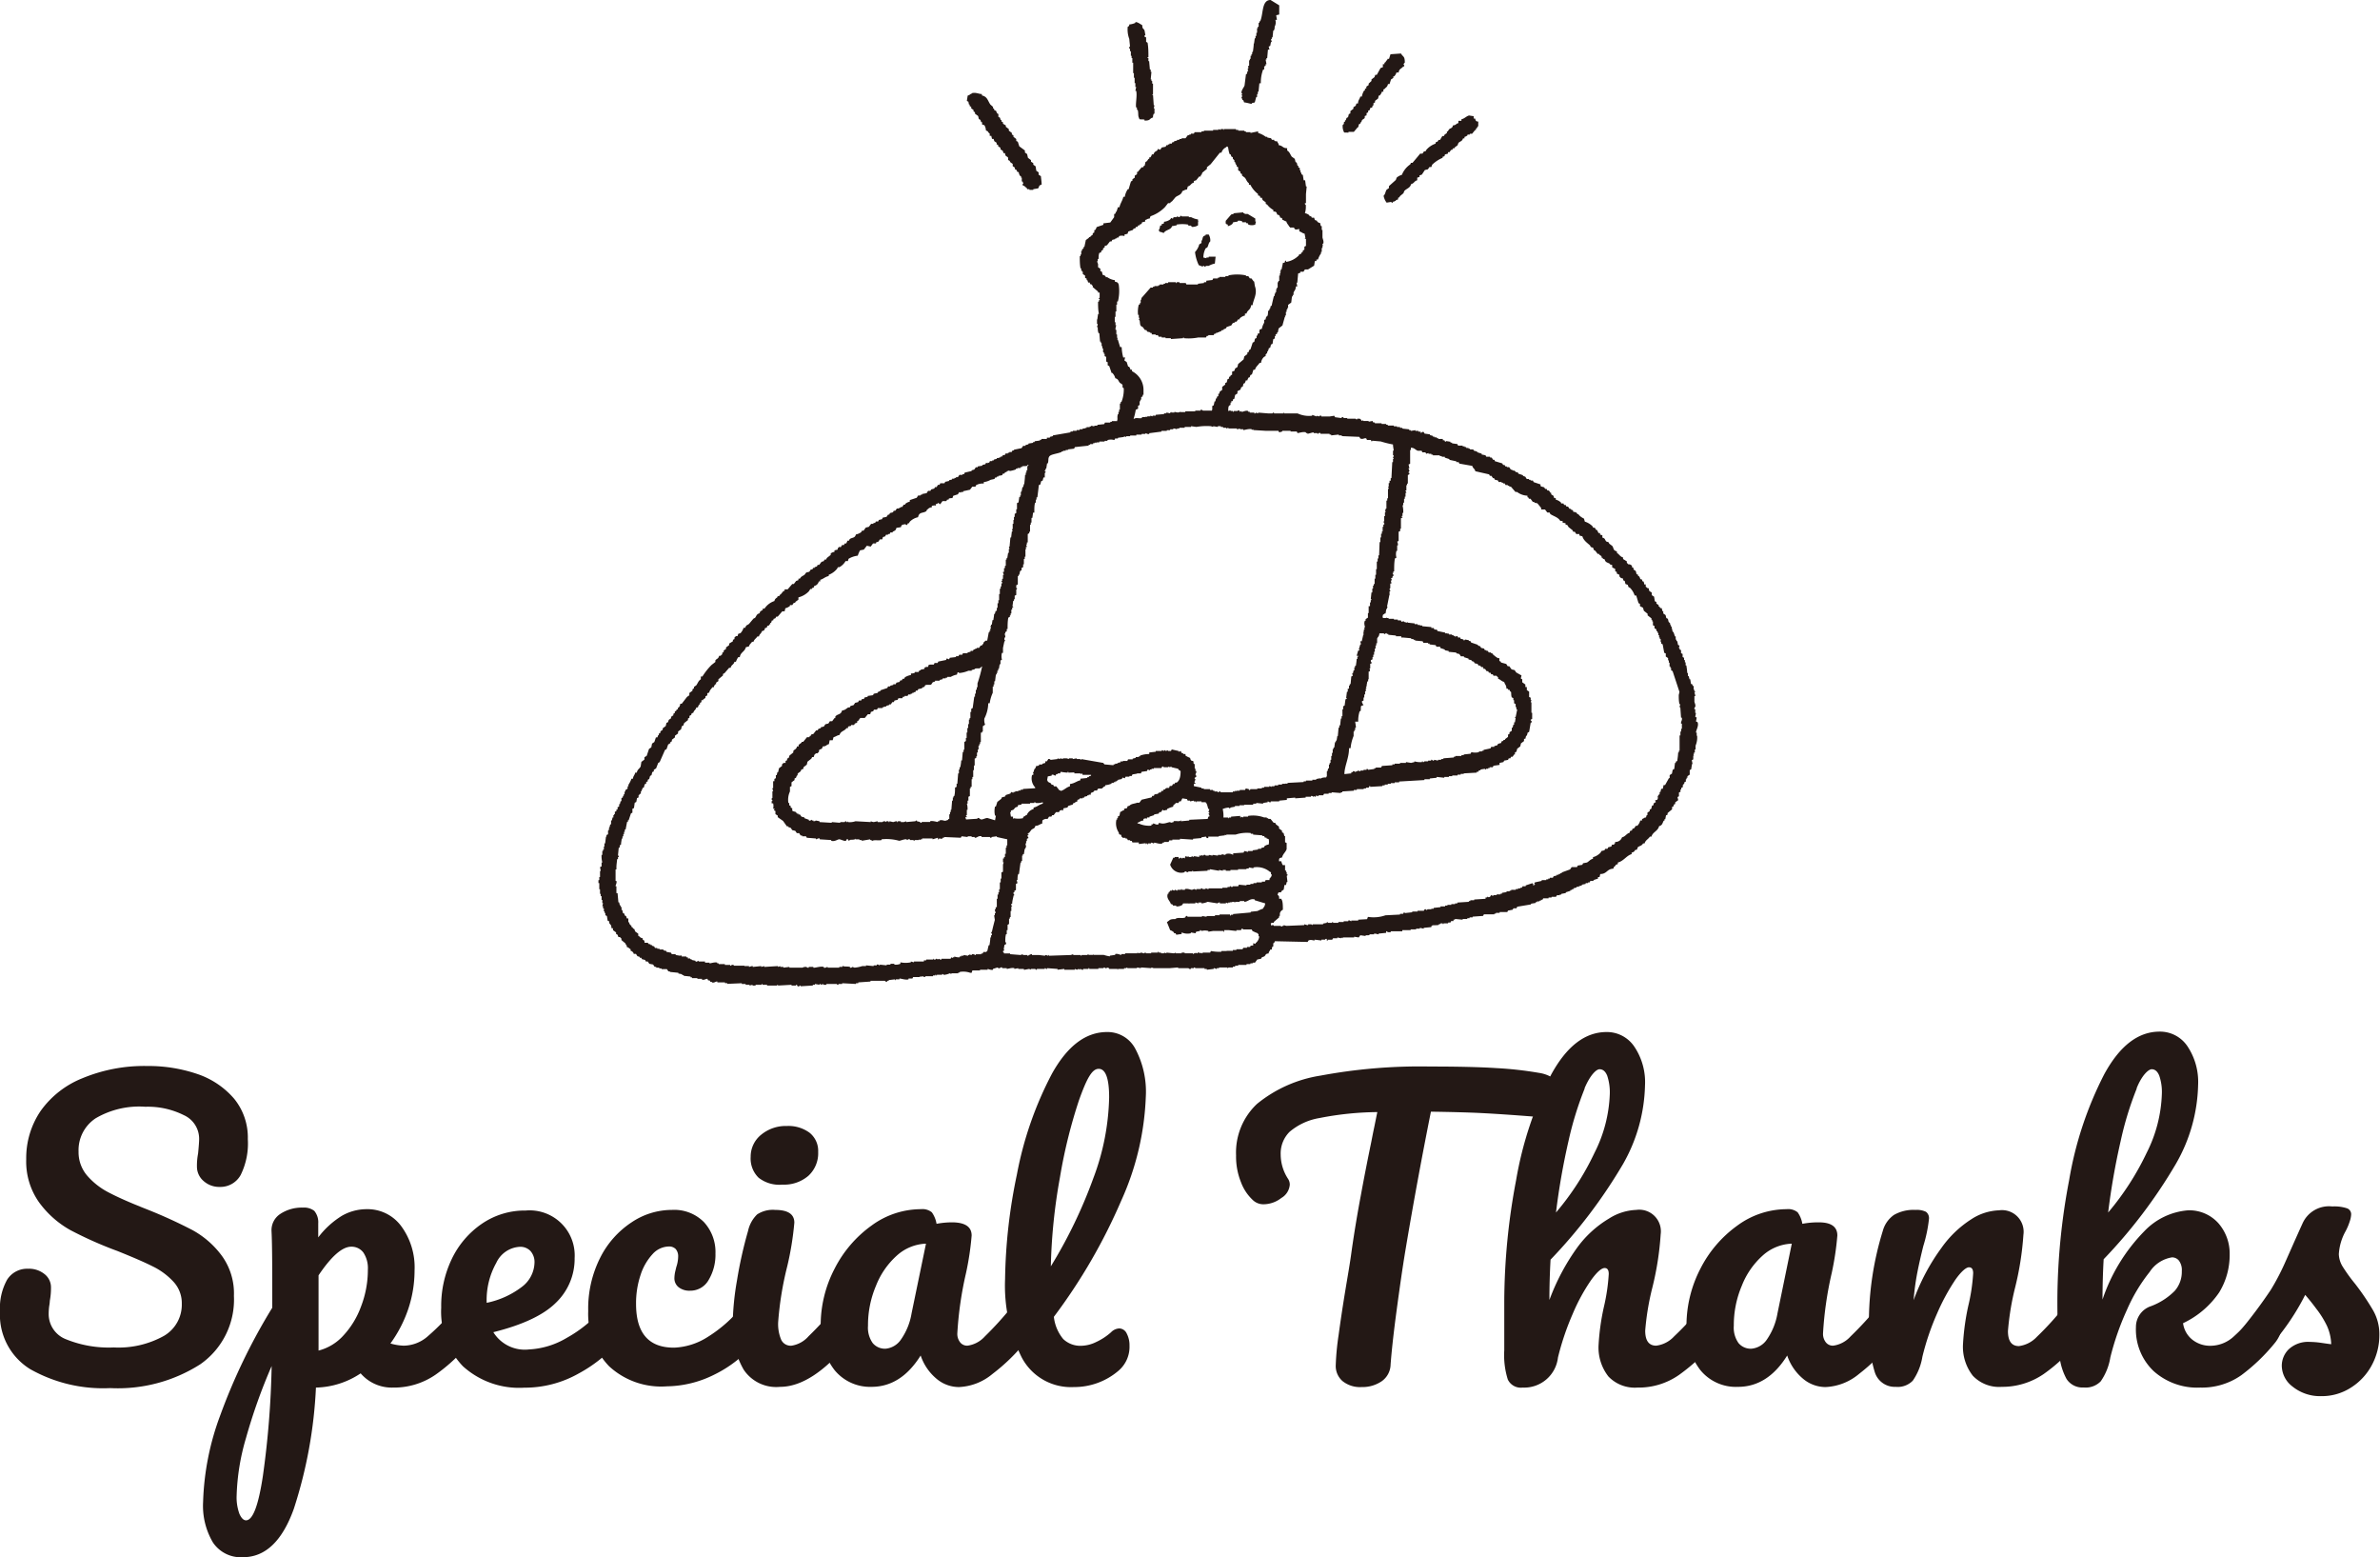
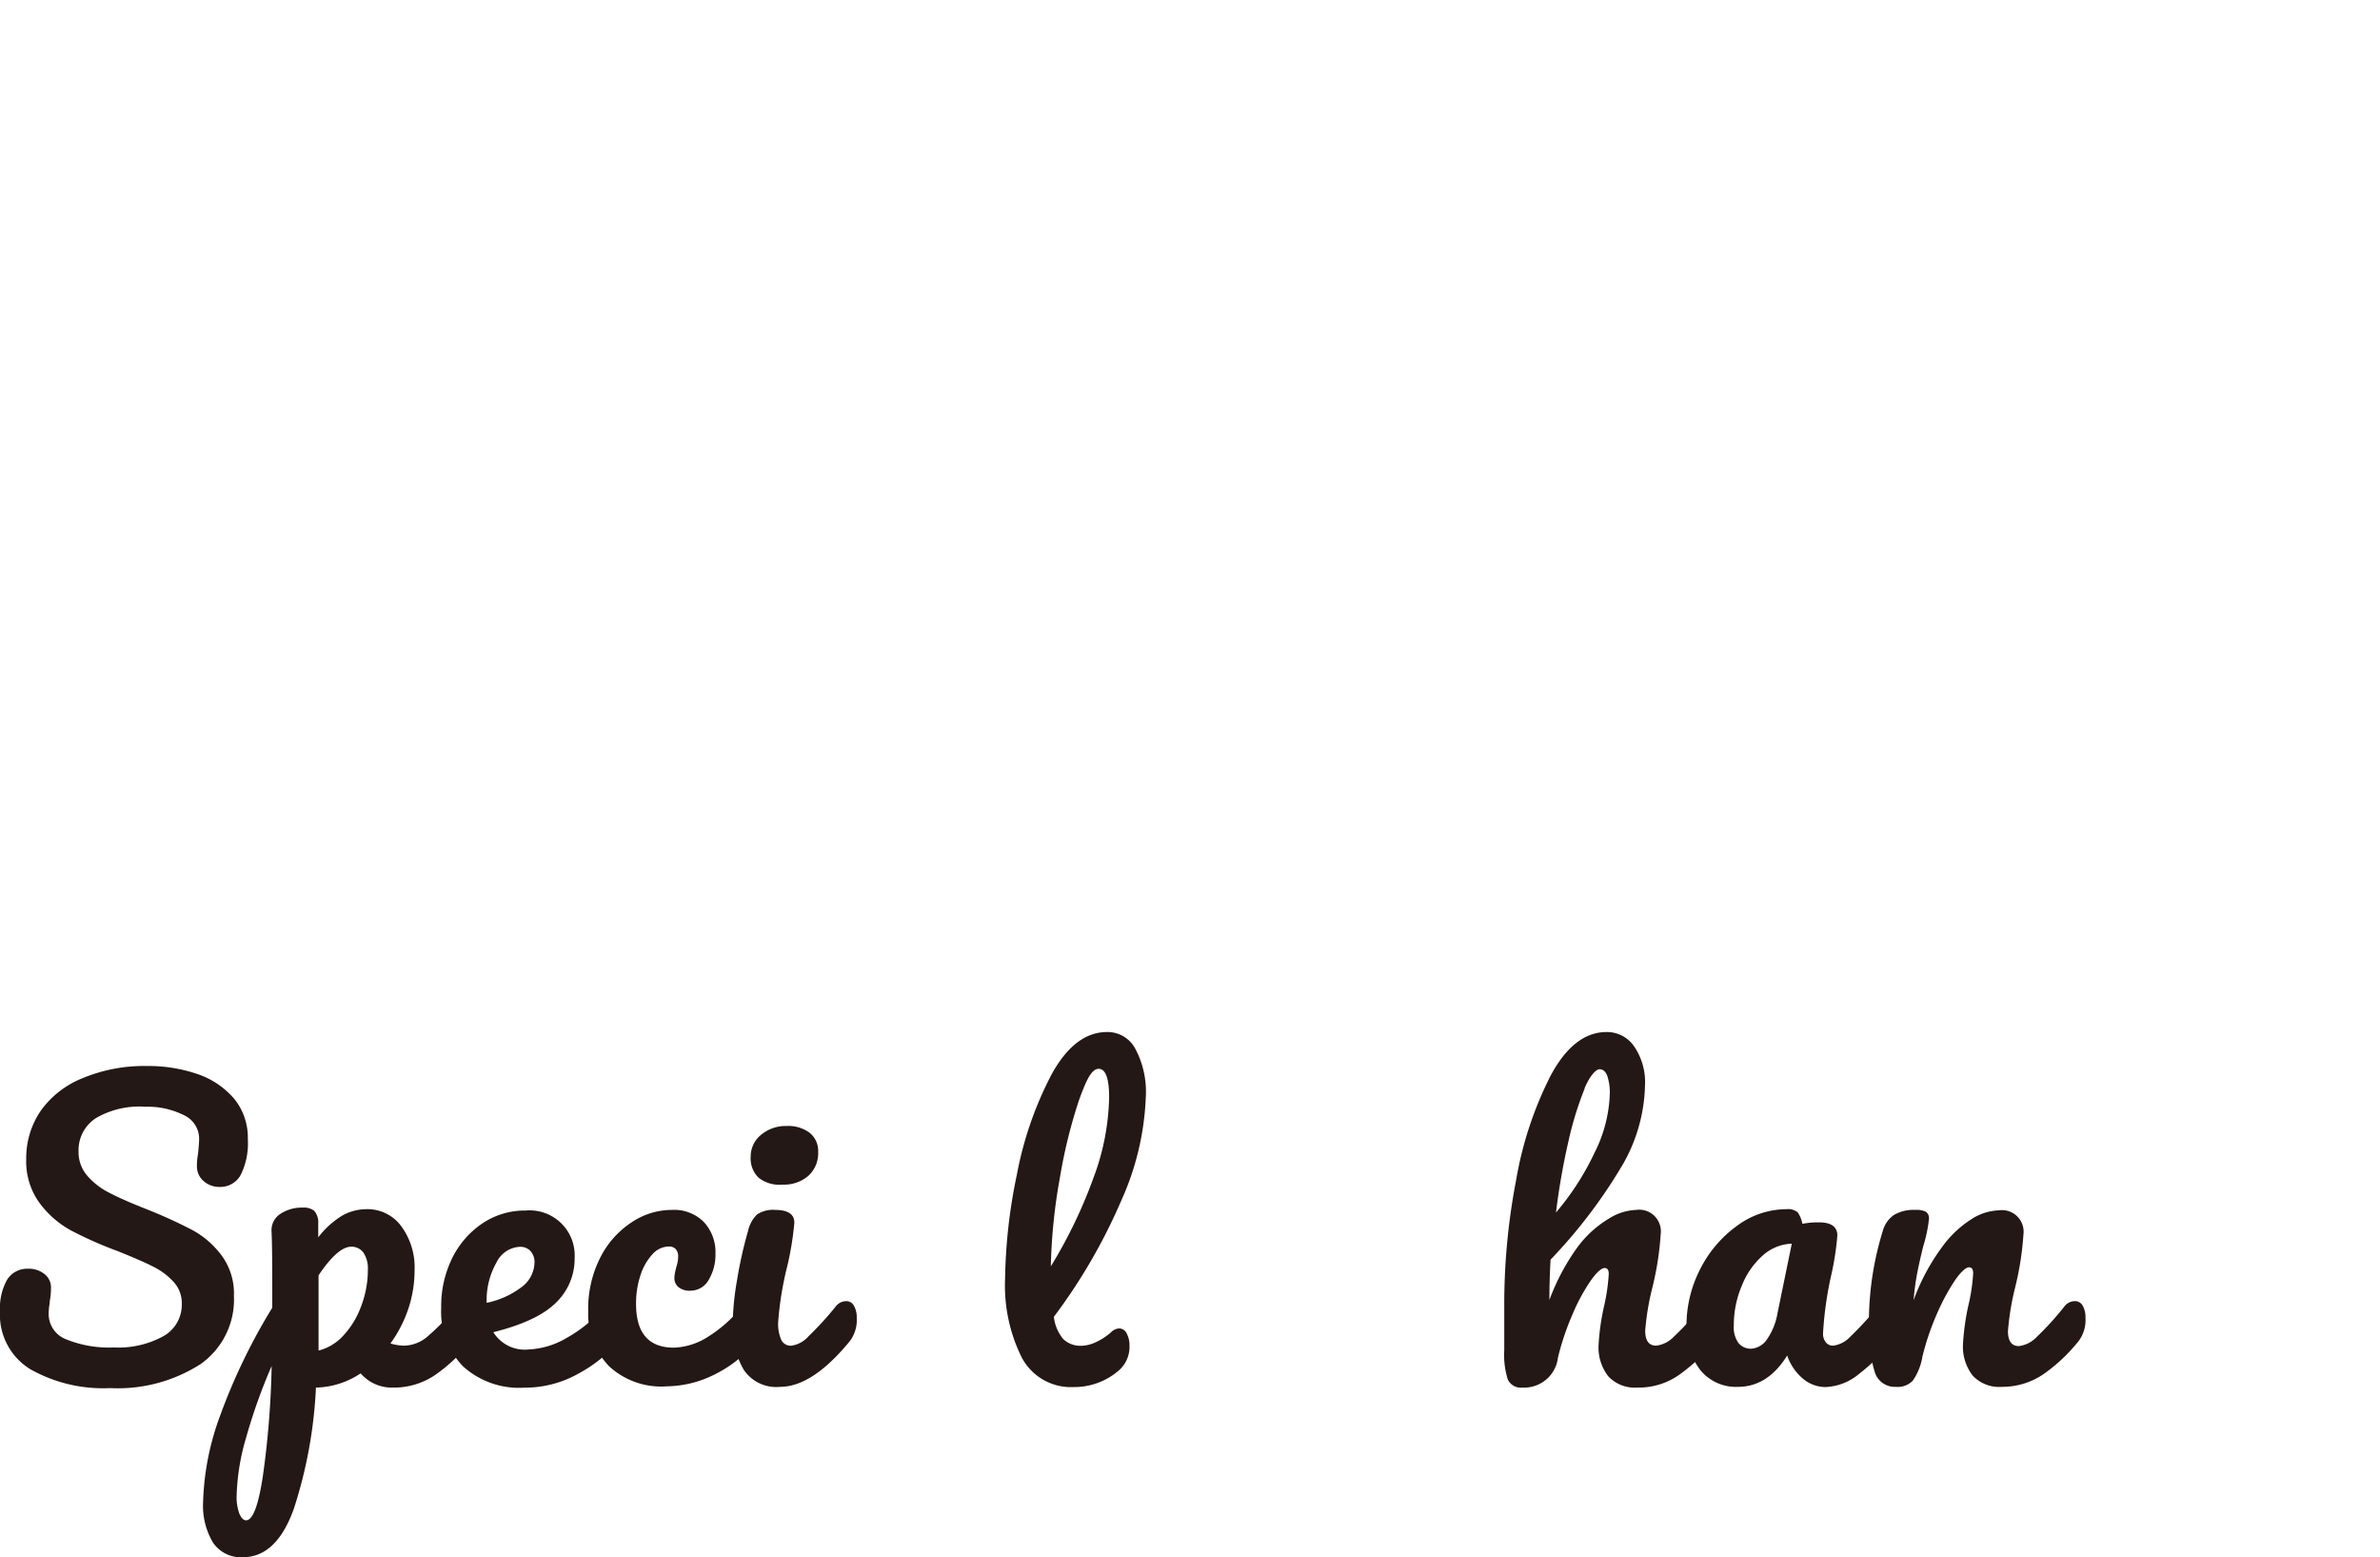
<svg xmlns="http://www.w3.org/2000/svg" viewBox="0 0 227.8 149">
  <defs>
    <style>.cls-1,.cls-2{fill:#231815;}.cls-1{fill-rule:evenodd;}</style>
  </defs>
  <g id="レイヤー_2" data-name="レイヤー 2">
    <g id="レイヤー_1-2" data-name="レイヤー 1">
-       <path class="cls-1" d="M118.84,9.43h.07v.15H119l.08.22c.18,0,.67.15.73.14V9.87l.29-.07.14-.52h.08V9h.07V8.77h.07l.08-.8h.14a3.55,3.55,0,0,1,.22-1.32H121V6.36l.14-.07V6.14h.08l-.08-.44h.08V5.56h.07l.07-.81h.15l-.08-.29.15-.07.07-.37h.08l-.08-.29h.08V3.58h.07l.07-.66h.08V2.78H122V2.56a.88.88,0,0,0,.07-.66h.15l-.07-.44.29-.07V.51L121.61,0c-.88,0-.67,1.37-1,2.05h-.07v.14h-.07v.37h-.08V2.7h-.07v.44h-.07v.3h-.08v.22h-.07l-.07.51H120c0,.26-.05.53-.08.8h-.07v.22h-.07v.15h-.08v.29h-.07v.14h-.07v.52h-.08v.29h-.07l.07.22h-.07l-.07.29h-.08l-.14,1.1c-.07.19-.33.47-.29.73h.07V9h-.07l.07.22A.2.2,0,0,0,118.84,9.43Zm-10.68-5a.2.2,0,0,0-.07.22h.07V4.9h.08v.44h.07v.22h.07V6h.08v1h.07v.44h.07v.51h.07v.37h.08l-.08.37h.08c.11.5-.09,1.3,0,1.6h.07v.22h.07c.1.3,0,.6.15.81v.07c.12.07.4,0,.51.07v.08c.63,0,.41-.19.81-.3a.72.72,0,0,1,.07-.36h.07v-.51h-.07l.07-.3h-.07l-.07-1h-.08c0-.1,0,0,.08-.07V8h-.08V7.75h-.07V7.6h-.07l.07-.73h-.07V6.65h-.08l-.07-.8h-.07V5.56h-.08V5.48h.08c0-.46,0-.92-.08-1.39L109.7,4V3.58l-.15-.07a.11.11,0,0,1,.08-.15l-.08-.44c-.1-.24-.2-.08-.22-.51-.14-.07-.46-.33-.66-.29v.07a1.7,1.7,0,0,1-.58.15c0,.21-.13.19-.15.22a2.55,2.55,0,0,0,.15,1.17C108.11,4,108.14,4.22,108.16,4.46Zm20.91,8.26v-.07h.51l.37-.44H130l.07-.29.15-.08V11.7h.07l.08-.22.22-.15c.14-.23-.13-.18.21-.29v-.22l.15-.07V10.6l.15-.07.07-.22h.15l.07-.22h.07V9.87l.15-.07V9.65l.29-.22.07-.29h.08a.85.85,0,0,0,.22-.37h.14V8.55h.08c.16-.22.28-.17.36-.51H133l.14-.44.22-.14V7.31h.08a.85.85,0,0,0,.22-.37h.21c.05-.38.27-.35.44-.58h.08c.1-.21-.2-.11.07-.37,0-.64-.15-.51-.37-.87l-1,.07-.14.44h-.15V5.7a1.58,1.58,0,0,0-.22.29h-.07v.15h-.15v.29l-.22.08-.36.65h-.15l-.07.22-.29.22v.15L131,8v.14l-.22.15v.15l-.14.07v.15h-.07a1.56,1.56,0,0,0-.22.58h-.15c-.07.29-.2.3-.22.66h-.15l-.07.22-.22.14v.15l-.29.22v.22l-.15.07-.07.29-.15.08-.07.22h-.07v.14h-.08c-.1.22.08.14-.14.3a1.18,1.18,0,0,0,.14.73ZM92.74,10h.07v.15l.15.07v.15l.22.15v.14l.14.08v.14l.3.22.07.29.15.08.07.22H94v.22l.22.07a1.14,1.14,0,0,1,.15.51c.29.09.14.15.36.29V13h.15l.07.29h.15l.07.22.22.15v.15l.15.07V14l.22.14v.15l.22.14.07.22h.14c.06.41.17.24.3.44v.22l.14.07.08.15.22.15v.22l.21.14v.15l.15.07c.13.17-.08.13.22.22a.63.63,0,0,0,.15.37h.07V17h.07v.37h.08l.07.22h-.07v.14c.22.07.27.18.43.3v.07h.22v.07h.37v-.07l.44-.07c.18-.13,0-.26.36-.37,0-.27-.05-.54-.07-.8l-.22-.15v-.22l-.22-.15-.07-.43-.22-.15v-.15l-.22-.14v-.15l-.29-.22-.08-.36-.21-.15V14.4L97.56,14l-.14-.44-.15-.07V13.3L97,13.09v-.15l-.15-.07v-.15l-.29-.22v-.15l-.29-.22V12L96,11.84V11.7l-.15-.08v-.14h-.07l-.07-.22-.15-.08v-.29h-.07a.62.62,0,0,1-.15-.29c-.29-.09-.09,0-.22-.22h-.07v-.15L94.79,10c-.26-.38-.28-.75-.81-.87V9c-.3,0-.6-.2-1-.07V9h-.15v.07l-.21.08-.08.51.15.07Zm40.94,7-.08.22-.66.59V18l-.22.15c-.13.2-.11.42-.29.58a1.49,1.49,0,0,0,.29.66l.44-.07a.12.12,0,0,0,.15.07V19.3h.15v-.07h.14v-.08l.22-.07v-.15l.15-.07v-.07l.36-.3.08-.21c.22-.25.56-.28.65-.66.33-.09.27-.28.59-.37V17l.22-.07v-.15l.22-.07.29-.44.29-.07.15-.22H137l.08-.22a3.26,3.26,0,0,1,1-.66V15c.2-.06.17,0,.22-.22l.29-.08v-.14h.15l.15-.22H139l.07-.15h.15v-.07l.29-.22.08-.22c.17-.18.36-.14.44-.44h.14v-.14a.66.66,0,0,0,.29-.15v-.07h.22v-.08h.22l.29-.36h.08v-.15h.07c.1-.16,0-.1.15-.22v-.44c-.21,0-.25-.08-.3-.29h-.14v-.22l-.44-.07c-.27.07-.43.3-.73.36v.15h-.29v.22c-.3.08-.16.18-.52.22-.07.28-.16.22-.36.36l-.15.22h-.07v.15l-.22.15-.07.14h-.15l-.22.37h-.14l-.08.14c-.17.13-.13-.07-.22.22a2,2,0,0,0-.87.59l-.08.14h-.14l-.15.22h-.22c-.24.3-.49.59-.73.88h-.15l-.07.15a2.2,2.2,0,0,0-.8,1A1.27,1.27,0,0,0,133.68,17ZM162.4,70.4v-.3h-.07c0-.25.3-.65.15-1l-.15-.07.07-.37-.14-.07.07-.37h-.07v-.36h-.08a.2.2,0,0,1,.08-.22c.05-.24-.06-.34-.08-.51v-.52h.08c0-.16-.08-.32-.08-.36h.08v-.07h-.08V66h-.07v-.37H162V65.5l-.15-.07-.07-.44h-.07l-.08-.3h-.07V64.4h-.07c0-.24-.05-.49-.08-.73h-.07v-.29h-.07v-.22h-.08v-.22l-.14-.07v-.3l-.15-.07v-.29l-.14-.07V62h-.08l.08-.22-.15-.07-.07-.37h-.08v-.14h-.07v-.3h-.07l-.15-.44h-.07l-.08-.36H160v-.15h-.07V59.8h-.07v-.15l-.15-.15-.07-.29-.15-.07-.07-.29-.22-.15v-.22h-.08l-.07-.29c-.18,0-.12,0-.22-.15h-.07V57.9l-.22-.15V57.6l-.15-.07-.07-.44-.22-.14v-.22c-.12-.21-.25,0-.29-.44-.18,0-.16-.08-.29-.15v-.22h-.15a.56.56,0,0,0-.07-.29h-.08c-.12-.19.08-.14-.22-.22a.61.61,0,0,0-.14-.29h-.07V55l-.15-.07-.07-.29-.22-.15v-.15l-.15-.07v-.15L156,54h-.14l-.15-.15v-.14l-.36-.22v-.15c-.29-.08-.36-.3-.59-.44v-.14c-.4-.12-.26-.25-.44-.52l-.29-.22-.07-.14-.22-.07c-.16-.2-.08-.29-.37-.37v-.22l-.22-.07V51H153l-.14-.29h-.08l-.14-.22h-.15l-.07-.14a1.81,1.81,0,0,0-.73-.44l-.08-.29a1.46,1.46,0,0,1-.51-.37V49.2h-.14v-.08a.5.5,0,0,0-.37-.14c-.08-.29,0-.1-.22-.22v-.07h-.14l-.15-.22h-.15l-.07-.15h-.15l-.07-.15h-.22V48.1a1.07,1.07,0,0,0-.51-.29v-.15h-.15l-.07-.22-.22-.14v-.15h-.07l-.15-.22h-.14l-.08-.15h-.14l-.08-.14c-.09-.06-.31-.06-.36-.15v-.14l-.66-.22-.07-.15h-.22v-.07h-.15v-.08h-.22l-.14-.22-.22-.07v-.07l-.44-.15-.07-.14h-.15l-.15-.15h-.14V45l-.22-.08-.15-.22h-.22v-.07h-.14l-.08-.14h-.14l-.08-.15-.73-.22V44h-.14l-.15-.22h-.15v-.08h-.36l-.08-.14-.36-.07v-.08l-.44-.14V43.2l-.29-.07L141,43h-.3v-.07h-.14v-.07h-.22v-.08h-.15v-.07H140v-.07h-.44l-.07-.15-.51-.07v-.07h-.15v-.08l-.44-.07v.07h-.07l-.07-.14h-.15V42h-.14V42h-.3v-.07h-.14v-.08h-.22v-.07h-.15v-.07l-.29-.08v-.07l-.51-.07-.08-.15c-.16-.06-.2.1-.29.08V41.3h-.22v-.07h-.29v-.07l-.44.07v-.07h-.15v-.08l-.65-.07v-.07H134v-.08h-.29v-.07h-.3v-.07h-.58v-.08h-.15v-.07h-.44V40.5h-.65v-.08h-.15l-.07-.14-.37.07v-.07h-.51v-.07l-.15.07s-.09-.2-.22-.22h-.22v.07c-.15,0-.14-.07-.14-.07h-.81V40h-.36v-.08a.21.21,0,0,0-.22.08l-.59-.08-.07-.14-.44.07h-.8v-.07a.19.19,0,0,0-.22.07l-.22-.07v.07l-.44-.15v.08a2.63,2.63,0,0,1-1.39-.22h-1.31v-.08c-.11,0,0,.06-.08.08h-.87v-.08c-.13,0-.13.07-.15.08h-.37l-1-.08v.08l-.22-.08a.11.11,0,0,1-.14.08v-.08h-.44V39.4h-.15v-.07c-.25-.09-.49.1-.65.07v-.07l-.15.07-.07-.14c-.13,0-.14.07-.15.07h-.37v.07H118v-.07h-.22v-.07l-.22.07c0-.22,0-.39.08-.51l.14-.08v-.22h.08v-.14H118v-.15l.14-.07.08-.37.22-.14v-.22l.29-.15.07-.22.15-.07.07-.29h.08a.6.6,0,0,0,.14-.3h.15a.61.61,0,0,1,.14-.29h.08l.07-.22.15-.07.14-.44h.15c.08-.31.3-.42.44-.66h.14a.88.88,0,0,1,.3-.58l.14-.07v-.15l.15-.15v-.14h.07v-.15h.07v-.15l.15-.07.07-.29.15-.07.07-.44.15-.08v-.22h.07V32l.15-.07V31.8h.07l.07-.37.37-.29c.07-.27.15-.54.22-.8H123v-.15h.08v-.36h.07v-.22h.07v-.15h.07v-.29l.3-.22.07-.59h.07v-.14h.08V28c.1-.25.2-.22.22-.59h.14l-.07-.36h.07l.08-.88.21-.07V26h.15V26h.15l.14-.22h.3l.58-.36.07-.44H126v-.15h.15a2,2,0,0,1,.29-.58v-.15h.07v-.37h.07v-.21h.08l-.08-.08c0-.15.08-.14.08-.14.06-.25-.06-.42-.08-.59V22h-.07v-.36h-.07a.59.59,0,0,1-.07-.29.61.61,0,0,1-.3-.15v-.07l-.22-.08-.07-.22h-.22l-.07-.14h-.15v-.08a.91.91,0,0,0-.44-.21,2.07,2.07,0,0,0,.08-.81s-.1,0-.08-.15H125v-.87l.07-.73H125l-.08-.59h-.14l-.08-.51-.14-.07v-.15h-.08V16.3h-.07v-.22l-.14-.07v-.15h-.08l-.07-.29L124,15.5l-.07-.3-.29-.21c-.16-.23-.19-.44-.44-.59v-.22c-.45,0-.4-.24-.81-.29,0-.2-.09-.17-.14-.37-.17,0-.19,0-.29-.07v-.07h-.22l-.08-.15-.36-.07v-.07h-.15a2.28,2.28,0,0,0-.73-.37v-.15l-.73.15v-.07h-.44v-.08h-.14V12.5h-.59v-.07h-.22v-.08h-1.17v.08c-.1,0,0-.06-.07-.08h-.22v.08l-.22-.08v.08h-.51v.07h-.88v.07H115v.08h-.66l-.07.14h-.29v.08h-.15v.07h-.14l-.22.29h-.37v.07h-.22v.08h-.22v.07l-.29.07v.08h-.15l-.07.14h-.22v.08h-.14v.07h-.15l-.07.15-.37.07-.15.22-.22-.08-.07.15c-.24.16-.23.09-.36.37h-.15a.62.62,0,0,1-.15.29H110v.14h-.07l-.15.22-.14.08-.08.36h-.07l-.07.15h-.15l-.37.44h-.07v.22l-.22.14V17l-.22.15v.14l-.14.07c-.08.25-.15.49-.22.74h-.08a1.78,1.78,0,0,0-.29.73h-.14c-.09.4-.3.63-.37,1H107l-.14.44h-.08v.15l-.14.07v.29l-.37.51-.66.08v.14l-.65.22a.66.66,0,0,1-.15.29h-.07v.22l-.15.08v.14l-.22.15v.07h-.14v.07l-.3.22-.14.66h-.08v.15l-.14.07V24h-.08v.36h-.07v.15h-.07c0,.39,0,.78.07,1.17h.07v.22h.08V26h.07v.22l.22.15v.22l.15.07v.15h.07l.07.22h.15c.08.3,0,.07.22.22v.07h.07v.15l.51.43V28h.15v.51h-.07v.07c0,.05.11,0,.07.15h-.07v.14h-.08c0,.39,0,.78.08,1.17h-.08l-.07.52H105v.07H105V31h.07c0,.18-.08.2-.07.3h.07c0,.19,0,.39.08.58h.07l.07.81h.08v.14h.07v.29h.07v.22h.07v.37h.08v.15h.07v.22l.15.07v.44l.14.07v.29l.15.08c.07.21.15.43.22.65h.07a1.12,1.12,0,0,1,.29.51c.31.09.27.25.44.44l.22.15c.13.23-.11.18.15.37a3.21,3.21,0,0,1-.22,1.31h-.07v.15h-.08v.58h-.07v.22h-.07v.22H107c-.1.28,0,.45-.07.59v.07h-.51v.07h-.15v.07h-.51l-.07.15-.66.07v.08h-.29v.07l-.3-.07v.07h-.14v.07H104v.08h-.15V41h-.22v.07h-.29v.08h-.29v.07h-.37v.07h-.22v.08l-1.68.29v.07l-.29.07v.08h-.29V42h-.15V42h-.37v.08h-.14v.07l-.51.07v.08h-.15v.07l-.44.07v.07l-.29.08v.07h-.22l-.15.22-.73.15v.07h-.14l-.08.15h-.22v.07h-.14v.07h-.22l-.08.15H96l-.08.14h-.14v.08h-.15v.07h-.22v.07l-.29.08v.07h-.15v.07h-.22l-.07.15h-.15v.07l-.14-.07-.08.15-.29.07v.07l-.44.07v.08H93.4l-.15.22L93,45v.07l-.66.15-.07.15h-.15v.07h-.29l-.15.22H91.5v.07h-.15v.07h-.22v.08l-.29.07v.07l-.37.08-.07.14H90l-.07.15h-.15l-.14.22h-.15l-.07.14-.29.08-.08.14h-.22l-.14.22-.44.08v.07h-.15v.07h-.22l-.14.22-.66.22V48a1,1,0,0,0-.44.22v.07h-.14l-.15.22h-.15v.07h-.14v.08h-.22l-.15.21h-.15l-.07.15-.29.07-.07.15H85l-.15.22-.36.07-.07.15-.3.07-.07.15h-.22l-.07.14H83.6v.08h-.22l-.22.29-.29.07-.22.3H82.5l-.07.14a1.3,1.3,0,0,1-.51.22c-.09.36-.33.27-.59.44l-.07.15h-.14L81,52h-.15l-.07.15H80.6l-.14.22-.15-.07v.07c-.12.08-.1,0-.14.22l-.3.07v.15a.66.66,0,0,0-.36.15v.14l-.37.29-.07.15h-.15l-.07.15-.22.07-.22.29h-.15l-.07.15-.22.07v.07h-.14l-.08.15h-.14l-.15.22-.29.07L77,55c-.21.15-.29.12-.44.37h-.14v.14l-.22.08-.22.29h-.15l-.44.51h-.29v.15H75l-.3.36h-.07V57l-.22.07v.07c-.15.13-.23.14-.29.37a1.85,1.85,0,0,0-.95.73H73v.15h-.07c-.13.15-.15,0-.22.29-.3.08-.28.22-.44.44l-.15.07-.43.51c-.24.18-.22.05-.37.37h-.15a1.34,1.34,0,0,1-.29.51l-.22.07-.07.22h-.15L70.3,61v.15l-.15.07v.14l-.36.22v.15l-.3.22v.15l-.22.14v.15l-.14.07v.15s-.1.05-.15.14h-.15c-.08.32-.22.25-.36.44v.15l-.37.29a6.2,6.2,0,0,0-.87,1.1h-.15V65c-.24.14-.28.36-.44.58l-.22.15v.14l-.14.08v.14l-.3.22v.22l-.22.15-.51.66h-.14a.57.57,0,0,1-.15.36h-.07v.15l-.15.07V68l-.15.08v.14l-.14.08v.14l-.22.15v.14l-.22.15-.07.22-.15.07-.07.3-.29.22v.14l-.22.15v.14l-.15.08v.14H63l-.08.22h-.14l-.15.44-.22.15-.07.36-.22.15-.22.66-.22.14v.22l-.29.22-.07.44c-.11.23-.3.25-.37.59h-.15c-.06.27-.18.28-.22.58h-.14a2.41,2.41,0,0,1-.29.58v.15h-.08v.22l-.22.15v.14h-.07V76H59.7v.15h-.08v.14l-.14.08v.29H59.4l-.07.29h-.07v.22l-.15.07v.22H59v.15l-.15.07v.22h-.07V78h-.07v.22h-.08l-.07.29h-.07v.37h-.08l-.07.29h-.07l.07.14h-.07v.15h-.07v.37l-.15.07v.15H58l-.08.65h-.07V81H57.8v.29h-.08v.14h-.07v.37h-.07a2.38,2.38,0,0,0,.07.73h-.07v.37l-.15.07.07.37h-.07v.58h-.07v.29h-.08v.29h.08v.59h.07v.44h.07v.22h.08v.36h.07v.3h.07l-.07.29h.07v.22h.08v.29h.07v.15h.07v.21l.15.08.07.44.15.07v.15c.13.23.19.11.22.51h.14V89l.3.22v.15l.14.07.08.22h.14l.15.15v.14l.36.3c.1.13,0,.1.15.22v.14c.21.06.21.13.37.22v.15c.24.07.14.08.29.22v.07h.22l.14.22.22.07v.08h.15l.07.14.29.07.08.15H62l.15.22.36.07.15.22h.15v.08h.29v.07h.22v.07h.51l.15.22h.14V93l.81.08v.07l.36.07v.08h.15v.07l.66.07v.08h.14v.07h.51v.07h.44v.08c.22.06.41-.11.52-.08l.07.15h.14l.08.14h.14V94c.23.08.35-.11.52-.08V94h.73v.07h.22v.07L71,94.08v.07h.37v.08h.37v.07l.29-.07v.07h.29v-.07h.59v-.08h.07v.08h.44v.07h.95v-.07l.14.07,1.25-.07v.07h.43v-.07h.08l.07.14c.17.06.2-.09.29-.07v.07l1.17-.07v-.07H78v-.08l.44.08v-.08c.13,0,.15.08.15.08l.22-.08v.08h.29v-.08h1s0,.1.15.08v-.08h.36v-.07l1.32.07v-.07h.22V94l1.17-.08v-.07H84.7a.17.17,0,0,0,.22.07v-.07h.14v-.07l.59-.07v.07h.07v-.07h.37v-.08c.16,0,.59.16.87.08v-.08h.37l.07-.14h.66v-.08h.07v.08c.11,0,0-.06.08-.08l.36.08v-.08h.73v-.07h.22v-.07h.08v.07h.07v-.07h.51V93.2a.15.15,0,0,1,.15.08,1.65,1.65,0,0,0,.58-.15l.15.07v-.07h.66v-.07h.14V93a2,2,0,0,1,1,.08H93l.07-.22h.73v-.07h.73v-.08c.05,0,.33.14.51.08v-.08l.44-.14a.2.2,0,0,0,.22.07.19.19,0,0,1,.22-.07v.07h.44v.07c.14,0,.48-.14.73-.07v.07l.37-.07v.07H98v.08h.08l.43-.08.15.08v-.08h.44s0,.1.14.08v-.08H100v-.07h.07a.12.12,0,0,0,.15.07v-.07l1,.07v.08l.65-.08v.08h1v-.08l.22.08.14-.08.15.08v-.08h.07a.21.21,0,0,0,.22.08v-.08h.51v-.07h.08v.07h.87v-.07h.51v-.07h.08a.2.2,0,0,0,.22.07v-.07l.22.07v.07h.8v.08H107v-.08h.59v-.07h.22v-.07l.14.07h.88v-.07l.37.07v-.07l1,.07v-.07l.22.07h1.53l.81-.07v.07h1a.19.19,0,0,0,.22.07v-.07h.29v-.07c.12,0,.13.06.15.07h.87v.07h.22v.08l.66-.08v-.07c.17,0,.21.09.29.07v-.07h.22v-.07h.81v.07h.07v-.07H118v-.08h.22V92.4h.29v-.07h.8v-.08h.37v-.07h.22v-.07h.22l.22-.3.36-.07.08-.14.22-.08c.2-.14.06-.25.43-.29,0-.2.1-.17.15-.37h.15a.59.59,0,0,1,.07-.29h.07v-.29c0-.06.1,0,.15-.22l3.14.07.08-.14c.24-.11.42,0,.58,0v-.08l.66.08v-.08h.36s0-.1.15-.07L127,90h.08v-.08h.43l.08-.14H128v-.08l.37.08v-.08l.15.08v-.08h1.09v-.07l.44.07.15-.21.51.07v-.07H131V89.4H131v.08h.08V89.4h.44v-.07c.18,0,.39.08.43.07v-.07l.73-.07v-.15h.08c0,.11.26.1.36.07v-.07h1.1V89h.66V89h.14v-.07h.52v-.07h.36v-.08l.37.08v-.08l.73-.07c0-.14,0-.06.07-.14s.42,0,.66-.08v-.07h.15v-.07h.21v.07h.08v-.07h.44v-.08h.22l.07-.14h.22V88h.14v-.07L140,88v-.07h.44v-.07h.22v-.08h.29v-.07l1-.07.08-.15h1v-.07h.15v-.07h.36v-.08h.73l.07-.14.44-.08.08-.14h.29l.07-.15,1.32-.22v-.07l.44-.07v-.08h.14v-.07h.22v-.07h.15v-.08h.14l.08-.14h.51v-.08h.29v-.07h.44v-.07H149v-.08h.29V85.6h.15v-.07l.43-.08v-.07l.44-.14v-.08h.15v-.07h.14V85l.3-.08v-.07h.22V84.8l.29-.08v-.07l.36-.07V84.5H152v-.07h.15l.07-.14h.3v-.08l.43-.14v-.15h.15l.07-.29c.65,0,.62-.49,1.25-.51.05-.21.09-.18.22-.3v-.07l.21-.07v-.15c.55-.13.85-.68,1.32-.8v-.15a.5.5,0,0,0,.29-.15v-.07l.22-.07.08-.22c.2-.16.36-.11.51-.37h.14c.09-.32.36-.4.51-.65h.15c.12-.45.61-.51.73-1,.32-.09.3-.26.44-.52h.07v-.14h.08l.07-.37.15-.07v-.15l.43-.36v-.22l.15-.08v-.14l.15-.07v-.15l.29-.22-.07-.29.14-.08v-.36l.15-.07v-.22h.07v-.15l.15-.07v-.22h.07V75h.07v-.14l.15-.08v-.22h.07v-.14h.08v-.15l.22-.15v-.43l.14-.08.08-.51H162l-.07-.36.14-.08V72.3h.07l-.07-.15h.07V72h.08v-.29h.07v-.36a2,2,0,0,0,.15-.95ZM107.51,34.21a4.47,4.47,0,0,1-.15-1h-.15l-.22-.73h-.07l.07-.15h-.07V32h-.07v-.44h-.08a1,1,0,0,1,.08-.44h-.08v-.29h-.07v-.51h.07v-.51h.08v-.66h.07v-.3H107a4.18,4.18,0,0,0,.08-1.6c-.06-.22-.14-.25-.37-.3v-.14a1.62,1.62,0,0,1-.73-.29h-.15v-.08a.56.56,0,0,0-.29-.14l-.07-.3-.15-.07v-.22l-.22-.14v-.3L105,25h.07v-.22h.08c0-.19,0-.39.07-.58.3-.09.09,0,.22-.22l.14-.08v-.14l.15-.08v-.14l.22-.07.29-.37h.15l.07-.15.29-.07v-.07h.15v-.08h.15l.07-.14a.8.8,0,0,1,.51,0v-.15l.29-.07.08-.22.44-.15.07-.14h.14l.08-.15h.14l.08-.15h.14v-.07c.21-.13.13.07.22-.22l.3-.07v-.15c.21-.05.17-.12.43-.14l.08-.22a3.52,3.52,0,0,0,1.39-.88l.29-.37H112l.08-.14h.07l.37-.44c.26-.19.55-.21.65-.58.22-.06.18-.12.44-.15l.08-.29c.32-.09.26-.28.58-.37v-.15l.22-.07.29-.36h.15v-.15H115l.08-.22.44-.36V16l.36-.29.88-1.1h.15a.82.82,0,0,1,.43-.51c.07-.08,0,0,.08-.07s.14.13.14.14.06.45.15.59h.07l.08.22.14.07v.14l.15.15v.15h.07v.14h.07v.15h.08v.15l.14.07v.29l.22.15v.14l.15.08v.14l.29.22c.14.2.17.38.37.51v.15h.14a2.5,2.5,0,0,0,.73.88v.14c.2.06.17,0,.22.22h.15l.07.22.3.22v.15l.14.07a1.82,1.82,0,0,0,.59.51v.15c.26,0,.31.06.36.29.21.05.24.08.29.29.2.06.17,0,.22.22.2.05.17.1.37.15.06.23.19.3.29.51.1,0,0,0,.07.07h.37l.07.15c.2.09.27,0,.44,0v.22c.23.06.27.17.51.22l.08.44c0,.1-.09,0-.08.07H125v.66l-.15.07v.29l-.15.08v.14h-.07l-.15.22h-.14c0,.15,0,.07-.07.15a2.13,2.13,0,0,1-1.17.58c0-.14,0-.06-.08-.14l-.07.22h-.15l-.14.65h-.08V26h-.07l.07.15h-.07v.22h-.07v.51h-.08V27h-.07v.52h-.07v.14h-.07v.29h-.08v.15H122v.22h-.07c-.08.32-.15.63-.22.95h-.08l-.07.29h-.07v.15h-.08c-.08.19,0,.4-.14.58h-.07l-.08.3H121v.29a1.71,1.71,0,0,0-.22.58l-.22.08c0,.25-.07.13,0,.36h-.15l-.07.22h-.07v.22l-.15.07-.07.3-.15.07c-.07.22-.14.44-.22.66l-.14.07v.15l-.15.07v.15l-.29.22-.07.29-.52.44-.07.29-.22.14-.07.22-.22.08v.29l-.15.07V36l-.14.07v.15l-.15.07-.07.29-.15.08v.14l-.29.22v.29l-.22.15-.07.22h-.08v.22l-.14.07v.15h-.08l-.07.29h-.07l-.08.37-.14.07v.37H116v.07h-.87a.19.19,0,0,0-.22-.07v.07h-.51v.07h-.95v.07H113V39.4l-.22.07a1.23,1.23,0,0,1-.37-.07v.07h-.22c-.1,0,0-.08-.07-.07v.07H112v.08l-.36-.08v.08h-.22v.07l-.8.07v.08h-.3v.07l-.22-.07v.07h-.29v.07l-.14-.07v.07h-.37V40c-.26.07-.56-.07-.73.07h-.07a5.17,5.17,0,0,0,.21-.88c.15,0,.07,0,.15-.07h.07v-.29l.15-.08v-.36h.07v-.15h.08V38l.14-.07v-.15h.08v-.44a2,2,0,0,0-1.1-1.82v-.15h-.15a.61.61,0,0,0-.14-.29h-.08l-.14-.44-.22-.15.07-.29Zm-8.92,16h.07V50h.07v-.44h.08l.07-.51H99V48.9H99c0-.26,0-.53.07-.8h.07v-.29h.07v-.22h.08c.05-.39.1-.78.14-1.17l.15-.07.07-.3.15-.07.07-.29H100v-.44s.1,0,.07-.15H100V45h.07v-.15h.07l.08-.51h.07c.1-.3,0-.44.14-.66s.78-.26,1.17-.43V43.2h.15v-.07H102v-.07h.22V43l.59-.07.07-.15,1.32-.14v-.08h.14v-.07h.29V42.4h.15v-.07l.15.07v-.07h.29v-.08h.51v-.07H106v-.07a1.13,1.13,0,0,1,.66,0l.07-.15H107v-.07l.59-.08v-.07h.07v.07c.16,0,.15-.07.15-.07h.36v-.07h.59v-.08h.51v-.07h.37v-.07c.08,0,.18.12.36.07v-.07l1.17-.15v-.07h.51v-.07H112v-.08h.3V41c.18,0,.27.06.36.07V41h.22v-.07h.51v-.08H114v-.07l.51.07a5.6,5.6,0,0,1,1.39-.07l.22.07v-.07l.44.07v-.07h.29v.07h.22v.08h.29V41l.22-.07V41h.81v.07h.07l.22-.07v.07H119v.08c.15,0,.53-.15.81-.08v.08l.14-.08v.08l1.17.07h1.24l.08.15.29-.08v-.07h.8v.07h.59l.07.15c.11,0,.56-.16.81-.07v.07h.14v.07c.07,0,.54-.15.59-.14v.07h.36v.07h.08s0-.12.22-.07v.07h.87v.07h.15v.08l.73-.08v.08h.29v.07l1.68.07.08.15c.26.13.38-.07.58,0l.07.15h.37l.07.14c.1,0,0,0,.08-.07l.8.07a10,10,0,0,0,1.17.29c0,.2.05.39.07.59h-.07v.44s.1,0,.07.14h-.07v.08l.07.14h-.07v.3h-.07l-.08,1.53h-.07V46H133v.22h-.08v.37h-.07v.07h.07c0,.16-.07.14-.07.14v.88h-.07v.22h-.08V48h.08V48h-.08v.66h-.07v.14h-.07l.07.22h-.07v.37h-.07v.51h-.08c0,.09.13.12.08.29h-.08v.22h-.07v.44h-.07v.22h-.08v.36h-.07v.44h-.07L132,53.14h-.07v.3h-.07v.29h-.08v.73h-.07V55h-.07v.37h-.07v.51h-.08v.15h-.07v.29h-.07v.37h-.08l-.07.65h.07v.08h-.07v.22h-.07V58H131v.29H131v.37h-.07v.44l-.22.14v.15h-.07c-.12.29,0,.44,0,.66h-.08l.08.15h-.08l-.07.43.07.08h-.07l-.15.65h-.14l.07.3h-.07l-.15.51h.07v.07H130l-.15.51H130v.08h-.08v.22h-.07c0,.22-.05.43-.07.65h-.08v.15h-.07v.29h-.07l-.07.3h-.08l.08.21-.15.08-.07.73h-.08v.14h-.07v.3H129v.29h-.08l-.07.58c0,.1.11,0,.07.08l-.14.07-.08.59-.14.07v.29h-.07v.66h-.08v.22h-.07l-.07.66h-.08v.22h-.07l-.07.8H128l-.07.44h-.07v.14h-.08l-.07.52h-.07v.14h-.08v.37h-.07v.29h-.07v.37h-.07V73h-.08v.15h-.07v.37h-.07l-.08.29H127v.44s0,0-.07.14a1.24,1.24,0,0,0-.51.08v.07l-.08-.07-.36.07v.07h-.37v.08H125v.07h-.22v.07l-1.54.08v.07H123V75h-.29v.07h-.37v.08H122v.07h-.15v.07l-.07-.07h-.07v.07c-.08,0-.15-.07-.15-.07h-.07v.07H121v.08h-.22v.07h-.44v.07h-.66s0,.11-.14.08v-.08l-.3-.07-.07.15h-.51v.07h-.29v.07l-.08-.07h-.07v.07H118v.08h-1.17v-.08c-.17,0-.21.09-.29.08v-.08h-.3v-.07h-.14v-.07h-.29v-.08h-.59v-.07H115v-.07l-.73-.15V75h.15v-.07c-.2-.05,0-.25,0-.37a.1.1,0,0,1-.07-.14l.14-.08a.2.2,0,0,0-.07-.22c0-.08.13-.19.07-.36h-.07v-.22h-.07V73.1h-.08c-.06-.1,0-.12-.07-.29-.21,0-.24-.08-.29-.29a2.58,2.58,0,0,1-.44-.22v-.15h-.22v-.07c-.2-.06-.17,0-.22-.22l-.22.07v-.07l-.66-.15-.07.15h-.29v-.07l-.22.07a.12.12,0,0,0-.15-.07v.07h-.07a.12.12,0,0,0-.15-.07v.07h-.58v.07L110,72v.15a2.61,2.61,0,0,0-.88.15v.07H109v.07h-.3v.08l-.29.07v.07h-.44l-.07.15h-.44v.07h-.07c-.09-.06,0-.07-.07-.07l-.08.14h-.14V73h-.15v.07h-.22v.07h-.15v.08l-.87-.08L105.6,73l-2.12-.37v.08h-.07v-.08h-.36v-.07l-.37.07v-.07h-.37v.07l-.21-.07h-.37v.07l-.22-.07c-.1,0,0,.07-.07.07l-.22-.07v.07l-.66.08a.2.2,0,0,0-.22-.08l-.14.22h-.15V73l-.29.08v.07h-.3v.07c-.1.07-.12.06-.29.08a.61.61,0,0,1-.14.29H99l-.07.29h-.07l.07.22-.15.07a1.25,1.25,0,0,0,.3,1.17v.08l-1.17.07v.07h-.22v.08h-.22v.07h-.3v.07H97v.08l-.22-.08-.07.15-.44.14-.08.15-.29.07-.07.15-.37.29-.14.44h-.08a1.87,1.87,0,0,0,0,.88h.08l-.08.44-.73-.22c-.19,0-.44.15-.58.14s-.18-.17-.37-.14v.07l-1.09.07-.08-.22h.15v-.07h-.07V78h.07v-.51h.07c0-.2,0-.39-.07-.59h.07v-.29h.08v-.37l.14-.07v-.73h.07v-.15H93v-.51H93v-.22h.07v-.22h.08v-.65h.07v-.44h.07v-.66l.15-.07v-.15h.07V72h.08v-.29h.07v-.36h.07V71.2h.08V71h.07V70.1H94V70h.07v-.51l.22-.15a1.15,1.15,0,0,1-.07-.59,3.33,3.33,0,0,0,.37-1.46h.14a3.51,3.51,0,0,1,.29-1v-.59h.08v-.21h.07v-.3h.07l.08-.65h.07v-.15h.07v-.22h.08V64h.07l.07-.44h.08v-.36l.14-.07a1.32,1.32,0,0,1,0-.66H96V62H96l.14-.66h.08v-.07h-.08V61h.08a.67.67,0,0,0-.08-.37h.08v-.15l.14-.07v-.22h.08c0-.36,0-.73.07-1.09l.15-.08v-.14h.07V58.7h.07v-.37h.08v-.21H97L96.91,58l.07-.51h.07v-.15h.07V57l.15-.07v-.52s.09,0,.07-.14h-.07V56l.15-.08v-.8h.07V55h.07l.08-.36.14-.08v-.22l.15-.07V54H98v-.51h.08v-.22h.07v-.73h.07v-.07c0-.1-.11,0-.07-.08l.14-.07-.07-.22h.07V51.9h.08v-.8l.14-.08v-.14h.08Zm34,10.45a.1.1,0,0,1,.14-.07v.07h.15v.08l.73.07v.07h.51V61h.15V61l.8.07v.08h.22v.07h.15v.07l.73.07.07.15h.44v.07h.15v.08l.58.07.08.15h.36V62l.44.15v.07l.37.07v.08l.73.07v.07l.29.07.15.22h.29v.08l.44.14v.08l.29.07v.07l.22.08.07.14.29.07.08.15h.14l.15.15h.15L142,64h.14l.15.22h.15l.07.15h.15l.07.15h.15l.07.14h.29a.5.5,0,0,0,.15.15v.14c.26.08.29.23.58.3.08.27.21.29.22.65h.15V66h.14c.06.21.13.17.15.22s0,.36.07.51l.15.07V67h.07v.29l.15.08v.29h.07v.22h.08l-.15.73H145v.07h.07l-.07.44h-.08v.22h-.07l-.07.29h-.08v.29l-.22.15v.15l-.14.07v.22l-.29.22v.07h-.15v.07c-.2.13-.13-.07-.22.22l-.29.08-.08.14-.29.08v.07h-.29l-.07.15-.66.14v.08h-.15v.07h-.29v.07a1.62,1.62,0,0,1-.73,0l-.07.15-.66.07v.07h-.22v.08h-.59v.07h-.14v.07l-1,.08v.07h-.21v.07h-.3v.08l-.36-.08s0,.1-.15.08a.12.12,0,0,0-.15-.08v.08h-.29v.07h-.36s0,.09-.15.07v-.07h-.07v.07a2,2,0,0,1-.73-.07v.07l-.3.07V73l-.51-.08V73H134v.07h-.51v.07h-.22v.08l-1,.07-.08.15h-.51v.07h-.14v.07l-.59.08s0-.1-.15-.08v.08h-.29v.07h-.29v.07l-.29-.07v.07h-.15v.08c-.09,0-.13-.13-.29-.08v.08h-.15V74l-.66.07c0-.77.45-1.53.44-2.48h.15a4,4,0,0,1,.29-1.17V70h.07v-.15h.08v-.22h.07c0-.19-.05-.39-.07-.58H130a3,3,0,0,1,.14-1h.08c.06-.18,0-.36.07-.51l.22-.07s-.18-.24-.15-.37l.15-.07v-.29h.07v-.29h.08v-.3h.07v-.29h.07l-.07-.15h.07c0-.17.05-.34.07-.51h.08V65H131V64.4H131v-.14h.08c.1-.22,0-.21,0-.3h.07v-.44l.15-.07c0-.08-.14-.13-.08-.29l.15-.07v-.22h.07v-.22h.08v-.29h.07v-.3h.07v-.29h.07v-.22h.08v-.44c.07-.19.19-.18.22-.51h.44v.07ZM112.33,78.58v.08l-.29.07v-.07c-.2,0-.46.14-.73.14a1,1,0,0,1-.37-.07l-.07.15c-.22.08-.39-.11-.51-.08v.08h-.15V79A2.34,2.34,0,0,1,109,78.8c-.15,0-.06,0-.15-.07.26-.07.28-.19.59-.22v-.15l.22-.07c.08.06,0,.08.07.07l.07-.14h.22v-.08l.44-.14v-.07l.44-.08.07-.14h.15l.15-.22h.07v.07l.37-.07v-.08a2.33,2.33,0,0,1,.58-.22c0-.2.08-.18.22-.29v-.07h.29l.07-.15h.15l.15-.29.44.07.07.15h.22v.07l.36-.07v.07h.22v.08c.11,0,0-.06.08-.08H115v.08h.37c.17.08.21.46.29.65h.08c0,.17-.07.2-.08.3h.08v.14h-.08c0,.08.16.14.08.29h-.08l-.07.22-1.76.08v.07l-.8.07v-.14C113,78.68,112.54,78.51,112.33,78.58Zm-9.5-4.67V74h.58v.07l.15-.07.07.14h.8v.08l-.21.07v.07h-.15v.08l-.66.07v.15c-.36.08-.54.29-1,.36v.22c-.36.09-.52.35-.88.44-.1-.13,0,0-.14-.07l-.29-.37h-.22l-.08-.15h-.14l-.08-.14-.29-.15c0-.14,0-.06-.07-.14l.07-.37.37-.07v-.08c.17-.06.27.08.36.08l.08-.15h.14V74h.22l.07-.15a4.57,4.57,0,0,0,.66.08v-.08h.07v.08Zm-6.07,4.23-.07-.43h.07v-.15l.22-.07c.18-.14.1-.23.44-.3v-.14l.36-.07V76.9h.81v-.07H99v-.07c.12,0,.13.07.15.07a1.47,1.47,0,0,0,.66-.07v.14c-.36.08-.51.3-.88.37v.14a1,1,0,0,0-.66.59c-.14,0-.06,0-.14.07s-.17,0-.22.22a2.17,2.17,0,0,1-.88,0c-.06.08,0,0-.07.07v-.22Zm-9,.44v-.07c-.13,0-.13.07-.15.07l-.88.08v-.08l-.21.08h-.3v-.08h-.29v.08h-.07v-.08c-.19,0-.26.06-.37.08l-.36-.08v.08h-.08v-.08h-.22v.08l-.14-.08c-.19,0-.22.08-.22.08H84v-.08l-.37.08a1.07,1.07,0,0,1-.29-.08v.08l-1.46-.08a1.62,1.62,0,0,1-.73.08v-.08l-.07.08H81v-.08c-.15,0-.14.08-.14.08h-.44v.07l-.81-.07v.07l-1.17-.07v-.08l-.36-.07v.07L78,78.51s0,.1-.14.07v-.07h-.15v-.07c-.09,0-.12.13-.29.07v-.07L77,78.29v-.07l-.29-.08-.15-.21h-.15v-.08h-.14l-.08-.14c-.09-.06-.3-.06-.36-.15v-.22l-.15-.07v-.15l-.14-.07v-.22h-.08a1.88,1.88,0,0,1,.15-1.1v-.44l.15-.07v-.36l.29-.22v-.15l.14-.07.08-.22h.07v-.15c.13-.19.28-.12.37-.44h.14l.08-.22.29-.22.07-.29.37-.29.07-.15h.15l.07-.22.15-.14h.14l.15-.15v-.14c.15-.19.27,0,.36-.37.36,0,.31-.15.59-.22l.07-.37h.29l.08-.29c.23-.06.32-.17.58-.22.1-.38.48-.36.66-.65h.15v-.15l.29-.07v-.08h.29l.07-.14.22-.08V69h.08l.22-.3h.43l.3-.36h.22l.07-.22.22-.07.07-.15h.29l.08-.15h.44v-.07h.14v-.07h.22v-.07l.29-.08V67.4h.15l.15-.22h.14l.07-.15.3-.07.07-.15h.37l.07-.14h.15v-.08h.29l.07-.14h.22v-.07h.15V66.3h.14v-.07h.15l.07-.15h.15l.07-.14.37-.08v-.07l.22-.07.07-.15c.2-.09.42,0,.58-.07l.15-.22.22-.07v-.08h.44v-.07l.29-.07v-.08h.29v-.07h.15v-.07H91a1.77,1.77,0,0,1,.59-.22l.07-.22c.15,0,.07,0,.15.07a2.91,2.91,0,0,0,.88-.22H93v-.07l.29-.07V64c.31-.13.44.09.66-.22H94a13.4,13.4,0,0,1-.44,1.61v.37h-.07V66H93.4v.37h-.08v.29h-.07l-.15,1.09-.14.08v.29h-.08v.58h-.07v.15h-.07v.44h-.07v.37h-.08v.43h-.07v.52h-.07v.29L92.3,71v.73h-.07v.22h-.08l-.07.81H92c0,.21-.05.43-.08.65h-.07v.22h-.07V74h-.07l-.08,1h-.07v.29l-.15.07c0,.27,0,.54-.07.81h-.07v.14H91.2v.3h-.07l-.07.87H91v.22h-.07v.22h-.07v.44h-.07c-.12.17,0,.06-.22.15s-.33-.11-.66,0v.07h-.15v.07c-.1,0-.5-.14-.73-.07v.07h-.8s0,.1-.15.08v-.08ZM96,83.41l-.15.07v.59h-.07v.36h-.08v.66h-.07v.29h-.07v.22h-.08V86h-.07v.8H95.3V87h-.08c0,.18.08.28.08.37h-.08v.21h-.07l.07.44c-.1.38-.19.74-.29,1.17h-.07c0,.1.12.13.07.3h-.07v.21h-.07c0,.25-.05.49-.08.74h-.07c-.07.19-.09.4-.15.58h-.07v.07h-.29l-.08.15h-.14v.07H93.4v.08c-.06,0-.19-.12-.37-.08,0,0,0,.09-.15.08V91.3h-.07v.08h-.14v.07l-.44-.07v.07H92v.07h-.15v.08a1.19,1.19,0,0,1-.51-.08v.08H91.2v.07l-.14-.07-.08.14h-.87v.07a.2.2,0,0,1-.22-.07l-.15.07a.12.12,0,0,0-.14-.07s0,.1-.22.07v-.07c-.11,0,0,.05-.08.07h-.65v.08h-.22V92h-.74V92h-.21v.08l-.3-.08v.08a2.53,2.53,0,0,1-1,0v.14a1.15,1.15,0,0,1-.58.08v-.08h-.37v.08h-.36v.07l-.66-.07v.07c-.1,0-.12-.12-.29-.07v.07h-.3v.07l-.73-.07v.07h-.36a3.25,3.25,0,0,1-.73.15l-.22-.07a.2.2,0,0,1-.22.07v-.07c-.26-.07-.46,0-.66-.08h-.07v.08h-.3v.07H79.22v-.07c-.1,0-.19.12-.37.07v-.07c-.33-.09-.83.11-1,.07v-.07h-.44v.07a.2.2,0,0,1-.22-.07c-.19,0-.26,0-.37.07H75.56v-.07l-.58.07v-.07h-.3v-.08l-.22.08v-.08l-1.31.08v-.08l-.29.08v-.08l-.81.08v-.08c-.17,0-.31.08-.36.08v-.08h-.44V92.4h-1s0-.11-.22-.07a.12.12,0,0,1-.14.07v-.07h-.51v-.08h-.59v-.07h-.14v-.07c-.22-.08-.66.08-.74.07v-.07h-.43V92L66.86,92v-.07c-.1,0-.12.13-.29.07v-.07l-.37-.08v-.07h-.14v-.07h-.22V91.6h-.15v-.08h-.44l-.07-.14-.07.07-.44-.07V91.3H64.3l-.07-.14-.44-.08V91l-.29-.07v-.08h-.37v-.07h-.22v-.07h-.22l-.07-.15-.22-.07v-.07h-.14v-.08h-.15L62,90.21h-.3L61.67,90l-.15-.08v-.14a.51.51,0,0,1-.36-.22h-.07v-.22l-.3-.22-.07-.22-.15-.07v-.08l-.14-.07v-.14h-.07a.54.54,0,0,1-.15-.3h-.07v-.36H60l-.07-.22-.15-.08v-.14l-.15-.07-.07-.3h-.07v-.29H59.4v-.15h-.07l-.07-.29h-.07l-.08-.88H59v-.29H59V84.8h-.08c0-.15.14-.28.08-.51h-.08v-1.1H59V83H59c0-.27.05-.54.07-.8h.08V82h.07a.12.12,0,0,0-.07-.15l.07-.73h.07l.07-.29h.08c0-.2.05-.39.07-.59h.07v-.21h.08v-.22h.07v-.22h.07v-.22h.08l.14-.73h.08v-.15h.07l.22-.66.14-.07v-.37l.15-.07.07-.51.15-.07.07-.37.15-.07V76.1h.07V76l.15-.07v-.22h.07v-.15h.07v-.14l.15-.08.07-.29.15-.07v-.15l.15-.07v-.15l.14-.07.08-.29.14-.08.07-.29.15-.07v-.15l.22-.14L63,73l.14-.08.51-1.16.15-.08.15-.44.22-.14V71l.14-.07v-.15l.29-.22V70.4l.3-.22V70l.29-.22.07-.29.15-.08.07-.22.37-.29v-.15l.14-.07V68.5l.15-.08c.14-.19-.08-.12.22-.22.08-.28.22-.23.29-.51h.15a.61.61,0,0,1,.14-.29H67v-.15l.14-.07V67L67.3,67v-.07l.22-.15v-.15l.15-.07c.13-.23-.14-.18.21-.29.06-.27.19-.32.3-.51h.14a.57.57,0,0,1,.15-.29h.07v-.15l.22-.15V65l.44-.37v-.14l.15-.08.44-.51h.14c.09-.33.28-.26.37-.58h.14a1.81,1.81,0,0,1,.22-.44h.15c.06-.47.47-.51.58-.95l.3-.08c.06-.23.18-.26.29-.44h.14c.08-.26.25-.3.37-.51h.15c.07-.28.21-.23.29-.51.21-.05.24-.08.29-.29.2-.06.17,0,.22-.22.18,0,.12,0,.22-.15h.07v-.14h.08l.07-.22H74c.09-.3.06-.1.22-.22l.08-.15h.14l.44-.51h.22l.07-.29a1.07,1.07,0,0,0,.44-.22V57.9h.22l.15-.22h.14V57.6l.3-.22v-.22a2.11,2.11,0,0,0,1-.58l.14-.22h.15v-.07c.2-.13.13.07.22-.22a.57.57,0,0,0,.44-.44h.14v-.15c.3-.08.46-.29.81-.36V55a1.89,1.89,0,0,0,.8-.58l.08-.15h.14a1.5,1.5,0,0,0,.59-.58h.22l.07-.22a2.19,2.19,0,0,1,.88-.3,3,3,0,0,1,.22-.51l.36-.07.29-.37.37.08.22-.3h.29V51.9l.22-.07.15-.22h.22l.07-.22.22-.07.07-.15H85V51.1h.15l.07-.15h.22v-.07c.22-.12.29-.1.36-.37l.44-.07c0-.15,0-.06.08-.15v-.07l.36-.07s0,.12.15.07l.07-.15H87l.07-.14a1.57,1.57,0,0,1,.8-.44c.12-.55.45-.34.81-.59v-.07c.17-.14.22-.26.51-.29v-.15c.25,0,.14-.07.37,0v-.14l.21-.08V48.1l.22.15.22-.3h.37l.07-.14h.15v-.08c.1-.07.18-.06.36-.07l.08-.22.44-.14.14-.22.15.07v-.07h.22V47l.65-.14.22-.29h.3l.07-.15a1.32,1.32,0,0,1,.73-.15v-.14a1.76,1.76,0,0,0,.66-.22l.36-.08.08-.14h.14v-.08h.15v-.07l.37-.07.07-.15h.14l.08-.14h.14V45.1l.22-.07V45l.08.07a3.31,3.31,0,0,0,.58-.15v-.07h.15v-.07h.29v-.08h.15v-.07c.16-.06.38,0,.51-.07v-.07h.14s-.14.14-.14.14V45h-.08v.22h-.07v.22h-.07c0,.29-.05.58-.07.88H98l-.07.29h-.07l-.08.44h-.07v.36h-.07v.15h-.08l-.07.51-.15.07v.59h-.07v.36l-.15.08v.29h-.07v.29H97v.37h-.07v.51h-.08l.08.22h-.08l-.07.58h-.07l-.08.88h-.07l.07.22h-.07v.37h-.07l-.08.51h-.07v.14h-.07v.59h-.08v.22H96.1v.36H96c0,.17.09.21.07.29H96v.22H96v.15h-.08v.22h-.07v.07s.11,0,.07.15h-.07v.29h-.07v.22h-.08v.51h-.07v.59h-.07v.29h-.08v.44h-.07v.29H95.3l-.08.29h-.07c0,.2-.05.39-.07.59H95l-.07.44h-.07v.14h-.07l.07.22h-.07v.22h-.08v.15h-.07l-.15.8c-.23,0-.17,0-.29.15h-.07v.14L94,61.7v.07h-.14l-.15.22h-.22v.07h-.15v.08h-.14l-.08.14h-.22v.08l-.29.07v.07h-.44l-.07.15h-.29l-.07.14H91.5v.08l-.59.07-.07.15L90.62,63l-.07.15-.74.15-.07.14h-.29l-.07.15H89s0,0-.15.07v.15a.63.63,0,0,0-.36.07V64l-.37.08v.07H88l-.08.15h-.36v.07a.74.74,0,0,1-.37.07v.15a1.56,1.56,0,0,0-.58.22l-.07.14h-.15l-.07.15h-.15l-.07.15-.3.07-.07.15H85.5v.07l-.29.07v.07H85l-.07.15-.66.22v.07l-.22.08L84,66.3l-.37.08-.07.14-.51.07v.08l-.3.07-.07.15H82.5l-.07.14h-.22l-.07.15-.29.07-.15.22-.29.08-.08.14h-.14c-.21.12-.28.26-.59.29-.12.45-.44.3-.65.59v.14h-.08l-.22.3h-.22l-.14.22L79,69.3l-.15.22-.29.07v.08l-.22.07-.08.14h-.14l-.29.37h-.15l-.07.15h-.08l-.07.14h-.22l-.36.44h-.15v.07l-.29.22v.15h-.15c-.09.32-.23.25-.36.44V72l-.37.3-.07.22-.15.07v.15l-.15.07V73L75,73l-.15.14v.15l-.29.22-.08.37h-.07l-.07.29h-.08v.29l-.14.07v.22H74v.15H74v.51h-.07c0,.17.08.19.07.29h-.07v.66s-.1,0-.07.15a.12.12,0,0,1,.07.14h-.07v.22H74a1.1,1.1,0,0,1,0,.51h.15l-.08.15.15.07v.3l.22.14v.15l.51.36.37.52h.14v.07l.22.07.15.22.29.07.15.22h.22l.14.22h.15v.08h.37l.07.14.88.07v.08c.08,0,.19-.13.36-.08v.08l1.1.07v.07c.37.11.63-.17.8-.14s.46.19.59.14,0-.19.22-.14c0,0,0,.13.14.14v-.07c.17-.06.29,0,.51-.07s0-.09.08-.08v.08h.36v.07h.22v.07l.81-.14v.07h.14v.07h.07c.22-.11.59,0,.88-.07v-.07a4.5,4.5,0,0,1,1.68.14c.13,0,.51-.18.73-.14v.07c.1,0,.13-.12.3-.07v.07h.36v.07h.08v-.07h.43v-.07l.15.07v-.07h.15v-.08h1v.08l.51-.15v.15h.07c0-.16.26,0,.37-.08v-.07h.15v-.07l1.6.07.08-.14.58.07v-.07H93v.07h.29v.07h.07c.15,0,.31-.22.59-.14v.07h.8s0,.1.15.07v-.07l.51-.07v.07l1,.22v.58h-.07v.22h-.07v.59h-.08V82H96.1v.14H96v.37h.07l-.07.22H96Zm25.51.66v.14h-.37l-.07.15h-.29v.07h-.52v.07h-.29v.08h-.29v.07h-.37v.07l-.73-.07-.07.15H118s0,.09-.14.07a.13.13,0,0,0-.15-.07v.07h-.22v.07H117V85h-1.32v.07c-.17,0-.19-.08-.29-.07v.07h-.29s0-.1-.15-.07v.07h-.44v.07a.13.13,0,0,1-.14-.07c-.18,0-.19.07-.3.07s-.39-.14-.65-.07v.07h-.3v-.07h-.07v.07h-.36v.08a.14.14,0,0,1-.15-.08.16.16,0,0,0-.15.08l-.22-.08v.08H112l-.08.14h-.07v.15h-.07c-.18.46.22.69.29,1,.22,0,.15.11.22.14h.29v.08a.94.94,0,0,0,.59-.15l.07-.14h.51c.1,0,0,.08.07.07v-.07h.59v-.08c.17,0,.19.08.29.08v-.08H115v.08a1.7,1.7,0,0,0,.59-.15l.95.15a.21.21,0,0,1,.22-.08v.08h.58v-.08l.22.08v-.08h.22v-.07l.15.07v-.07h.22v.07h.07v-.07h.44v-.07h.44v.07c.35,0,.56-.36,1-.22v.07l1,.3c-.06.34-.06.22-.22.51a3.13,3.13,0,0,0-.52.22l-.65.07v.07l-1.69.15v.07h-.21v.07h-.08V87.5h-1v.07h-.44v.08h-.8v.07l-.44-.07v.07h-1.39s0-.11-.14-.07l-.08.14c-.32.13-.7-.06-.95.15-.58,0-.48.1-.8.29L112,89a1,1,0,0,1,.37.22v.08h.15l.07.14.51-.07v-.15a1.43,1.43,0,0,0,.88.08v-.08l.44.08.07-.15.37-.07V89c.13,0,.1.06.14.08a1.32,1.32,0,0,1,.66,0v.07l.44-.07h1v.07h.07V89h.44V89l.73.08V89h.44l.07-.14c.12,0,.14.07.15.07h.8l.08.15a3.92,3.92,0,0,0,.51.22v.07h.07v.22h.07a.91.91,0,0,1-.36.66v.07l-.22-.07v.22c-.17,0-.19,0-.29.07v.07h-.3v.08h-.36l-.07.14h-.59v.07H118v.08h-.59V91h-.51v.07a4.71,4.71,0,0,1-1-.07l-.07.15h-.73v.07H115v-.07l-.14.07a.19.19,0,0,0-.22-.07v.07h-.08l-.14-.07v.07h-.15v.07h-.07v-.07h-.81v-.07h-.29v.07h-.58v-.07l-.15.07-.73-.07v.07l-.22-.07v.07h-.29v-.07h-.22v-.08h-.08v.08h-.65v.07h-.51v-.07c-.13,0-.15.07-.15.07-.17,0-.22-.07-.22-.07l-.37.07v-.07h-.07v.07h-1.17v.07h-.36v.08c-.13,0-.35-.15-.59-.08v.08l-.51.07v.07a3.9,3.9,0,0,1-.59-.14h-.95c-.1,0,0-.09-.07-.08v.08h-.44V91.3h-.07v.08h-.59v.07h-.07v-.07h-.73V91.3l-.22.08-2.12.07v-.07h-.07v.07a.19.19,0,0,1-.15-.07c-.13,0-.14.07-.14.07l-.59-.07h-.66V91.3c-.22,0-.32.17-.44.15v-.07h-.43V91.3l-.22.08-1-.08v-.07H96.1v-.07S96,91.15,96,91l.14-.07-.07-.08.07-.43.15-.08a.2.2,0,0,0-.07-.22c0-.24,0-.48.07-.73h.07V89h.08v-.51l.14-.08v-.51h.08v-.15h.07v-.58h.07v-.44h.08V86.7a.19.19,0,0,1-.08-.22h.08c0-.27.09-.54.14-.81h.07c0-.09-.13-.12-.07-.29h.07v-.14l.15-.08v-.58l.15-.08-.08-.29h.08c0-.19,0-.39.07-.58h.07l.15-1.1h.07v-.15h.08v-.51h.07v-.14H98l.08-.51h.07v-.15h.07l-.07-.37h.07v-.22h.07v-.22l.15-.07c0-.09-.12-.12-.07-.29h.07v-.07c0-.06-.12,0-.07-.08l.14-.07.22-.29c.2-.15.3-.09.37-.37.32,0,.4-.16.66-.22,0-.36,0-.32.29-.44h.22l.14-.22h.22l.08-.14h.14l.22-.29h.29l.08-.15.22-.07v.07h.07l.07-.22.37-.07.07-.15.44-.14.07-.15h.15v-.07l.22-.08v-.14l.22-.08v-.07h.29v-.07h.15v-.08l.29-.07V76.1h.15V76l.14.08.07-.22a.65.65,0,0,0,.3-.15v-.07H105l.07-.15c.25-.11.32.07.51-.14s.17,0,.22-.22a1.83,1.83,0,0,0,.59-.15v-.07h.21v-.07h.15v-.08h.15v-.07H107v-.07l.37-.08.07-.14.22.07.07-.15h.37v-.07h.22l.07-.15.44-.07V74h.37l.07-.15.51-.07.07-.15.22.08v-.08h.15v-.07h.22v-.07h.73l.07-.15c.13,0,.14.07.15.07h.44v-.07l.14.07.15-.07v.07l.66.15v.07l.22.15c0,.52-.08.89-.37,1.1h-.14l-.08.14h-.14l-.08.15c-.23.14-.18-.13-.29.22-.18,0-.26,0-.36.07v.07h-.15l-.07.15h-.15l-.07.15h-.15l-.15.14h-.14V76h-.15l-.07.15h-.15l-.07.15-.95.22-.22.29h-.22c-.27.11-.54.08-.73.29-.2.06-.17,0-.22.22l-.29.07v.15c-.2,0-.17.1-.37.15l-.07.36-.15.07v.15h-.07v.15h-.07a1.6,1.6,0,0,0,.22,1.24c.05.2,0,.17.22.22l.07.22h.07v.07h.29v.07h.15l.07.15h.22v.07h.15l.07.15H109v.15l.66-.08v.08h.07V80.7h.07v.08h.07V80.7h.3v-.07c.17,0,.2.09.29.07v-.07c.19,0,.52.17.8.07v-.07h.15v-.07h.44l.07-.15h.29v-.07h.73v-.08l1.25.08v-.08l.8-.07v-.07l.44-.07.07.14h.15v-.14h1V80l.59-.07v-.07l.14.07v-.07h.88a3.43,3.43,0,0,1,1.46-.15v.07h.22v.08l.88.07V80H121l.07.15h.15v.07l.21.07a1.14,1.14,0,0,1,0,.52A.73.73,0,0,0,121,81v.07l-.29.07v.08h-.3v.07l-.51.07v.07h-.44v.08l-.36-.08-.07.15-1,.07v.15a.87.87,0,0,0-.73-.07v.07c-.17,0-.32-.08-.36-.07v.07h-.37v.07l-.51-.07v.07l-.36-.07v.07h-.3s0-.09-.14-.07,0,.08-.15.07L115,81.8v.07h-.22V82l-.51-.08V82l-.22-.08V82h-.29v-.08h-.07V82l-.22-.08-.08.22c-.22-.15-.15,0-.29,0a.13.13,0,0,0-.15-.07s0,.1-.14.07V82h-.37v.07h-.14l-.3.66H112a1.11,1.11,0,0,0,1.39.73v-.07a.2.2,0,0,1,.22.07c.15,0,.14-.07.14-.07h.37v-.07h.07v.07l1.39-.07v-.08h.22v-.07l.88.15v-.08l.36.08v-.08h.29v.08h.44v-.08h.73v-.07h.81v-.07h.22V83l.44.08V83a1.93,1.93,0,0,1,1.6.44h.08v.22h.07c0,.24-.07.21-.15.37Zm39.47-14.84v.51h-.07V70h-.07v.37h-.08v1.46h-.07V72h-.07c0,.27-.05.54-.08.81l-.14.07V73h-.08l-.07.58-.15.08-.07.36-.22.15v.29h-.07l-.37.66h-.14l-.08.36H159l-.07.3h-.08V76l-.14.08v.14h-.08v.08h.08l-.08.22-.22.07.08.15-.22.14v.15l-.15.07-.07.29-.15.08v.14l-.22.15V78h-.07l-.07.22c-.2,0-.17.1-.37.14v.15H157a1.16,1.16,0,0,1-.29.51h-.14l-.15.22c-.17.13-.13-.08-.22.22-.2.06-.17,0-.22.22-.32.09-.39.36-.73.44a.65.65,0,0,1-.66.44v.14h-.07v.08c-.21.15-.19-.13-.29.22l-.3.07-.07.15h-.22l-.07.14-.29.07-.08.15a1.55,1.55,0,0,1-.73.44v.15c-.28.07-.38.26-.58.36l-.37.07-.07.15-.44.07-.07.15h-.51l-.15.22-.8.29v.07h-.15v.08h-.15v.07H149v.07l-.3.08-.07.14h-.29v.08h-.15v.07H148v.07h-.44v.08l-.65.14-.08.15h.08v.07h-.08v.07c-.11.11-.06-.13-.07-.14h-.07V84.5l-.66.22v.08h-.29l-.08.14h-.14V85h-.22v.07h-.22v.07h-.44v.08h-.15v.07h-.29v.07l-.44.07v.08h-.14v.07h-.37v.07H143v.08H143v-.08h-.07v.08l-.22-.08-.08.15c-.19.11-.21,0-.29,0v.07h-.15V86l-1.09.07v.07h-.37v.08h-.14v.07l-1.1.07v.08h-.22v.07h-.36v.07h-.37v.07h-.22v.08h-.44v.07l-.66.07v.08H137V87h-.37s0,.08-.14.07V87c-.23,0-.14.11-.22.15h-.59v.07h-.51v.07l-.73.08v-.08c-.11,0-.1.13-.15.15H134v.07l-1.39.07a3.44,3.44,0,0,1-1.68.15l-.08.22L130,88v.08h-.66v.07c-.09,0-.12-.12-.29-.07v.07h-.44v.07h-.51v.08h-.51v-.08h-.08v.08h-.43v-.08H127v.08l-.36.07v.07h-1v.08l-.14-.08h-.29v.08c-.18,0-.31-.08-.37-.08v.08l-1.68.07c-.13,0-.27-.08-.29-.07v.07h-.15v.07c-.12,0-.13-.07-.15-.07h-.65s0-.1-.15-.07l-.07.07-.08-.22c.1,0,0,0,.08-.07h.22v-.08l.51-.44v-.14h.07v-.22a.49.49,0,0,1,.29-.37c0-.36,0-.84-.14-1V86h-.22c0-.25,0-.27-.15-.37.11-.41.13-.15.37-.29v-.07l.22-.15.07-.44h.15l.07-.29h.07l-.07-.59s.1,0,.07-.14h-.07v-.22h-.07v-.15H123v-.51h-.22a1.24,1.24,0,0,1-.14-.37h-.22c0-.26,0-.31.29-.36.08-.35.34-.5.44-.8v-.59l-.15-.07V80h-.07l-.07-.29-.15-.07v-.15l-.29-.22V79.1l-.29-.22-.08-.15h-.14l-.3-.37h-.22v-.07h-.14v-.07H121a3.09,3.09,0,0,0-1.54-.15v.07H119v.08l-.22-.08v.08h-.07v-.15l-.88.07v.08h-.22v.07h-.07v-.07h-.44a2.81,2.81,0,0,0-.07-.81,1.89,1.89,0,0,1,.58-.14.12.12,0,0,0,.15.07v-.07l.44-.08v-.07h.44v-.07h.44V77h.87V76.9h.29v-.07l.66.07v-.07l.44-.07v-.08c.1,0,.12.12.29.08v-.08h.81v-.07l.73-.07v-.15l.8-.07v.07l1-.07v-.08h.51v-.07a.2.2,0,0,1,.22.07l.15-.07v.07h.07l.08-.14c.09,0,0,0,.07.07s.15-.07.15-.07h.43l.08-.15h.44v-.07h.29v-.07l.88.07v-.07h.14v-.08l1.1-.07v-.07h.29v-.08h.66v-.07h.22v-.07H131l.07-.15h.08v.07l1.17-.07v-.07h.22v-.08h.29V75h.29v-.07h.37v-.07h.43v-.08l2.42-.14v-.08h.51v-.07l.66-.07v-.08l.73.08v-.08h.44v-.07H139V74.2h.51v-.08h.3v-.07h.29V74l1.24-.07v-.08h.15l.07-.14h.15v-.08l.43-.07v.07h.08v-.07h.22v-.07h.14v-.08h.3l.07-.14.58-.08V73l.37-.08.07-.14.37-.07.07-.15h.15l.07-.15h.15l.14-.22H145V72l.14-.07.08-.29.29-.22.07-.29.29-.22v-.22H146l.07-.29h.07l.08-.3.14-.07.15-.88h.07c.05-.17,0-.17-.07-.22v-.07l.14-.07V68.2h-.07v-1h-.07l.07-.22h-.07v-.22l-.15-.07v-.51l-.22-.15v-.29H146L146,65.5l-.3-.22V65l-.14-.08.07-.29s-.45-.25-.51-.29l-.15-.22-.29-.07-.22-.3h-.15l-.14-.22-.51-.14v-.07l-.15-.08v-.29c-.09.16-.54-.28-.66-.37V62.5h-.14v-.07h-.22l-.08-.15h-.14v-.07h-.15l-.07-.15-.29-.07-.08-.15-.22-.07V61.7l-.65-.22-.08-.15h-.14v-.07l-.37-.07s0,.11-.14.07v-.07l-.3-.08V61h-.22l-.07-.15-.22.08v-.08h-.15v-.07h-.14v-.07h-.29v-.08h-.15V60.6h-.22v-.07l-.73-.15-.07-.14h-.22l-.08-.15H137V60l-.87-.08v-.07h-.22V59.8h-.22v-.08h-.29v-.07l-.66-.07V59.5l-.07.08-.3-.08v-.07l-.22.07-.07-.14h-.29v-.08h-.37v-.07h-.51v-.07h-.15v-.07l-.07.07h-.29c-.06-.08,0,0-.07-.07.05-.35,0-.18.22-.37h.07l.07-.44h.07v-.14h.08l-.08-.08.22-1.09H133v-.37h.07a.13.13,0,0,0-.07-.15c0-.15.07-.14.07-.14v-.44l.15-.07-.08-.08c0-.21.06-.17.08-.22l-.08-.14.15-.08v-.14h.07c.06-.17-.09-.21-.07-.29h.07v-.15h.08c0-.41,0-.83.07-1.24l.15-.08a1.18,1.18,0,0,1,0-.65h.07v-.52h.07a.65.65,0,0,0-.07-.36l.14-.07v-.88l.15-.07v-.22h.07v-1l.15-.07c0-.1,0,0-.07-.07v-.08h.07v-.29h.07a2.38,2.38,0,0,0-.07-.73h.07V48.1h.08v-.37h.07v-.21h.07v-.37h.08c0-.08-.08-.15-.08-.15v-.07h.08v-.51h.07v-.15h.07v-.8c0-.07.18,0,.15-.22h-.08c0-.14.08-.15.08-.15,0-.16-.09-.2-.08-.29h.08l-.08-.36.15-.08V43.06h.07v-.22c.34,0,.42.2.66.29h.37l.07.15h.29l.08.14.22-.07v.07H137v.08h.15v.07h.66v.07H138v.07h.29v.08l.44.14V44l.66.14v.08h.22l.07.14,1.24.22c.08.28.22.23.29.51l1.32.3.07.14h.15l.15.22H143l.08.15.29.07.07.15h.29v.07h.15v.07h.15l.07.15h.22v.07h.14v.08h.15l.44.51h.15a1.74,1.74,0,0,0,1,.36v.15h.07l.07.14h.15l.22.3h.14v.07l.3.07.36.44v.15h.37l.22.29h.22l.07.15c.34.22.74.3.95.65h.22V50l.29.07v.15H150l.14.22.37.29.07.15h.15l.14.22h.3v.14l.29.08c.1.39.47.63.73.87l.07.15.22.07.08.22.14.08.22.29h.15v.07l.22.15v.14h.07c.1.11,0,.1.22.15.1.34.25.28.51.44V54l.22.07v.22l.29.15v.22l.15.07v.15L155,55v.15l.14.15.22.07v.15l.15.07.07.29.22.08.07.21.15.08a1.86,1.86,0,0,1,.44.73h.15l.22.73.14.07V58l.29.15.08.29.36.29v.15l.37.29v.14h.07v.15h.07v.37l.15.07v.22l.15.07.07.22h.07v.15h.08v.22h.07V61h.07v.14h.08v.29H159v.15l.14.07.15.81.15.07v.29l.22.15v.22h.07v.22h.07v.36h.08v.15h.07v.22l.14.07.66,2-.07.29c0,.29,0,.58.07.88h.08l-.08.29h.08l.07,1h.07c.07.24-.08.34-.07.51v.08ZM117.52,21.49v.15a1,1,0,0,0,.44-.22l.07-.15.44-.07v-.07a.6.6,0,0,1,.44.07v.07h.36v.08h.15l.07.14a.94.94,0,0,0,.66,0c0-.13.08-.26.07-.29h-.07v-.29l-.73-.44h-.29V20.4H119v-.08l-.88.08c-.12.14-.17.06-.29.14l-.51.59C117.31,21.41,117.29,21.43,117.52,21.49Zm-6.14.81c.2-.34.69-.28.8-.66l.44-.08v-.07a3.38,3.38,0,0,1,1.1,0v.07c.27.1.2-.09.36.15a1,1,0,0,0,.59-.15v-.29c0-.1.09,0,.07-.07h-.07V21a2.13,2.13,0,0,1-.66-.22h-.22v-.07h-.66l-.14-.08-.08.15-.29-.07v.07h-.29l-.07.15-.15-.08L112,21a1.2,1.2,0,0,1-.59.22c0,.2,0,.17-.22.22v.14h-.14l-.08.37h-.07l.07.22A1.58,1.58,0,0,1,111.38,22.3Zm3.36,1.24a1.89,1.89,0,0,1-.36.58,4,4,0,0,0,.36,1.25l.37.14a.13.13,0,0,1,.14-.07s0,.1.15.07v-.07h.29a2,2,0,0,1,.59-.22l.07-.66h-.66v.08h-.22v.07l-.29-.07a1.87,1.87,0,0,1,.22-.88l.15-.08c.13-.2.11-.43.29-.58a1.09,1.09,0,0,0-.15-.66h-.29v.08c-.33.08-.24.21-.37.51H115v.22l-.22.14ZM109,30.12v.29h.07l-.07.22h.07c.07.24,0,.41.15.58l.15.08.22.29h.14l.07.15.3.07v.07h.14V32h.22V32h.15v.07h.22l.07.15h.29v.07h.37v.07h.51v.08l1.17-.08v-.07h.07v.07a4.78,4.78,0,0,0,1.39-.07h.73l.08-.15h.14v-.07h.51l.08-.14h.14v-.08h.15V31.8h.15v-.07h.14l.15-.15h.14v-.07l.22-.08.08-.14.44-.15.14-.22.22-.07v-.07h.15l.14-.22h.15v-.08a1,1,0,0,1,.51-.29V30h.15c.1-.37.39-.32.44-.8h.14c.08-.58.49-1.08.22-1.83l-.07-.44H120l-.22-.29h-.15l-.15-.22h-.22v-.07a4.13,4.13,0,0,0-1.68,0v.07h-.29v.08h-.58v.07h-.15v.07h-.44l-.07.15-.59.07V27h-.22v.08l-.58.07v.07h-1.1l-.07-.14h-.59V27h-.29v.08h-.07V27h-.73v.08h-.29v.07h-.15v.07H111v.08h-.14v.07h-.37v.07h-.14v.08h-.22l-.88,1v.15h-.07V29h-.08v.14H109a2.65,2.65,0,0,0-.07,1Z" />
      <path class="cls-2" d="M2.88,131A6.11,6.11,0,0,1,0,125.45a5.56,5.56,0,0,1,.68-3,2.26,2.26,0,0,1,2-1.05,2.36,2.36,0,0,1,1.58.51,1.6,1.6,0,0,1,.62,1.29,6.64,6.64,0,0,1-.11,1.26,3.6,3.6,0,0,1-.06.51,6,6,0,0,0-.05.75,2.58,2.58,0,0,0,1.64,2.42,10.88,10.88,0,0,0,4.59.79,8.94,8.94,0,0,0,4.79-1.1,3.45,3.45,0,0,0,1.72-3.08,3,3,0,0,0-.79-2.1,6.67,6.67,0,0,0-2-1.48c-.79-.4-1.91-.88-3.35-1.46a37.27,37.27,0,0,1-4.51-2,9.32,9.32,0,0,1-3-2.65,6.75,6.75,0,0,1-1.24-4.15,8,8,0,0,1,1.38-4.61,9,9,0,0,1,4-3.13A15.4,15.4,0,0,1,14.08,102a14.55,14.55,0,0,1,4.82.77,8,8,0,0,1,3.51,2.36A5.87,5.87,0,0,1,23.72,109a6.79,6.79,0,0,1-.68,3.42,2.21,2.21,0,0,1-2,1.15,2.24,2.24,0,0,1-1.56-.57,1.8,1.8,0,0,1-.63-1.37,6.16,6.16,0,0,1,.11-1.26c.07-.72.1-1.18.1-1.37a2.48,2.48,0,0,0-1.47-2.3,7.69,7.69,0,0,0-3.67-.8A8.25,8.25,0,0,0,9.16,107a3.65,3.65,0,0,0-1.64,3.18,3.44,3.44,0,0,0,.85,2.34,6.9,6.9,0,0,0,2.11,1.62c.84.44,2,.95,3.52,1.55a47.06,47.06,0,0,1,4.4,2,8.68,8.68,0,0,1,2.82,2.45A6.13,6.13,0,0,1,22.39,124a7.54,7.54,0,0,1-3.22,6.54,14.65,14.65,0,0,1-8.62,2.28A14.16,14.16,0,0,1,2.88,131Z" />
      <path class="cls-2" d="M45.41,125a2.23,2.23,0,0,1,.27,1.19,3.29,3.29,0,0,1-.68,2.23,16,16,0,0,1-3.33,3.13,7,7,0,0,1-4.05,1.22,3.93,3.93,0,0,1-3.1-1.36,8,8,0,0,1-4.28,1.36,43.92,43.92,0,0,1-2.12,11.61Q26.46,149,23.26,149a3.21,3.21,0,0,1-2.88-1.41,6.89,6.89,0,0,1-.94-3.89,25.72,25.72,0,0,1,1.62-8.22,56.68,56.68,0,0,1,5-10.35c0-3.51,0-5.94-.07-7.31a1.85,1.85,0,0,1,.83-1.66,3.72,3.72,0,0,1,2.16-.61,1.61,1.61,0,0,1,1.1.31,1.7,1.7,0,0,1,.38,1.2c0,.6,0,1,0,1.34a8.3,8.3,0,0,1,2.27-2.07,4.76,4.76,0,0,1,2.38-.63,4,4,0,0,1,3.29,1.62,6.65,6.65,0,0,1,1.28,4.24,11.63,11.63,0,0,1-.61,3.71,12.3,12.3,0,0,1-1.7,3.28,5,5,0,0,0,1.26.21,3.54,3.54,0,0,0,2.27-.86A21.82,21.82,0,0,0,43.7,125a1.26,1.26,0,0,1,1-.5A.82.82,0,0,1,45.41,125ZM25.16,141.24A86.29,86.29,0,0,0,26,130.71a53.55,53.55,0,0,0-2.45,6.87,21.53,21.53,0,0,0-.9,5.51,4.56,4.56,0,0,0,.27,1.77c.18.4.39.61.63.61Q24.52,145.47,25.16,141.24Zm7.65-13.39A8.23,8.23,0,0,0,34.56,125a9.71,9.71,0,0,0,.65-3.51,2.7,2.7,0,0,0-.43-1.64,1.41,1.41,0,0,0-1.16-.56c-.86,0-1.9.91-3.13,2.74,0,1.05,0,2.6,0,4.64,0,1.11,0,2,0,2.56A4.8,4.8,0,0,0,32.81,127.85Z" />
      <path class="cls-2" d="M59.56,125a2.23,2.23,0,0,1,.27,1.19,3.34,3.34,0,0,1-.68,2.23,13.45,13.45,0,0,1-3.76,3,10.47,10.47,0,0,1-5.21,1.36,8,8,0,0,1-5.87-2.05,7.52,7.52,0,0,1-2.08-5.61,10.37,10.37,0,0,1,1-4.63,8.53,8.53,0,0,1,2.9-3.4,7.26,7.26,0,0,1,4.19-1.26A4.31,4.31,0,0,1,55,120.38a5.81,5.81,0,0,1-1.78,4.26q-1.78,1.78-6,2.83a3.54,3.54,0,0,0,3.42,1.65A7.82,7.82,0,0,0,54.27,128a12.33,12.33,0,0,0,3.58-3,1.25,1.25,0,0,1,1-.5A.83.83,0,0,1,59.56,125ZM47.5,120.84a7.26,7.26,0,0,0-.92,3.75v.07a8.27,8.27,0,0,0,3.35-1.51,3,3,0,0,0,1.23-2.34,1.58,1.58,0,0,0-.38-1.1,1.33,1.33,0,0,0-1-.41A2.63,2.63,0,0,0,47.5,120.84Z" />
      <path class="cls-2" d="M58.3,130.73a7.21,7.21,0,0,1-2-5.28,10.82,10.82,0,0,1,1.15-5.11,8.75,8.75,0,0,1,3-3.38,6.91,6.91,0,0,1,3.85-1.19,4,4,0,0,1,3.08,1.17,4.22,4.22,0,0,1,1.1,3,4.71,4.71,0,0,1-.67,2.56,2,2,0,0,1-1.75,1,1.68,1.68,0,0,1-1.09-.32,1.08,1.08,0,0,1-.42-.9,3.36,3.36,0,0,1,.07-.58l.11-.46a3.22,3.22,0,0,0,.18-1,1.05,1.05,0,0,0-.23-.72.87.87,0,0,0-.67-.25,2.15,2.15,0,0,0-1.55.73,5.35,5.35,0,0,0-1.15,2,8.47,8.47,0,0,0-.43,2.77q0,4.19,3.64,4.18a6.42,6.42,0,0,0,3.18-1,13.1,13.1,0,0,0,3.37-3,1.25,1.25,0,0,1,1-.5.83.83,0,0,1,.74.43,2.23,2.23,0,0,1,.27,1.19,3.47,3.47,0,0,1-.69,2.23,11.6,11.6,0,0,1-4,3.22,10.42,10.42,0,0,1-4.55,1.13A7.35,7.35,0,0,1,58.3,130.73Z" />
      <path class="cls-2" d="M71.19,131.07a8,8,0,0,1-1.06-4.39,26.32,26.32,0,0,1,.41-4.16,40.46,40.46,0,0,1,1.06-4.74,3.11,3.11,0,0,1,.87-1.58,2.73,2.73,0,0,1,1.72-.43c1.23,0,1.84.41,1.84,1.22a29,29,0,0,1-.68,4.18,31,31,0,0,0-.87,5.36,3.86,3.86,0,0,0,.29,1.66,1,1,0,0,0,1,.57,2.72,2.72,0,0,0,1.62-.9A31.22,31.22,0,0,0,80,125a1.26,1.26,0,0,1,1-.5.82.82,0,0,1,.73.43,2.23,2.23,0,0,1,.27,1.19,3.29,3.29,0,0,1-.68,2.23q-3.57,4.35-6.66,4.35A3.74,3.74,0,0,1,71.19,131.07Zm1.42-18.38a2.56,2.56,0,0,1-.76-2,2.68,2.68,0,0,1,1-2.11,3.7,3.7,0,0,1,2.47-.84,3.41,3.41,0,0,1,2.16.64,2.22,2.22,0,0,1,.83,1.84,2.93,2.93,0,0,1-.94,2.29,3.57,3.57,0,0,1-2.48.84A3.21,3.21,0,0,1,72.61,112.69Z" />
-       <path class="cls-2" d="M79.88,131.1a6.44,6.44,0,0,1-1.33-4.24,11.71,11.71,0,0,1,1.33-5.46,11.46,11.46,0,0,1,3.55-4.14,8,8,0,0,1,4.7-1.56,1.43,1.43,0,0,1,1.06.3,2.62,2.62,0,0,1,.45,1.1,8.08,8.08,0,0,1,1.58-.14Q93,117,93,118.22a27.2,27.2,0,0,1-.54,3.6,34.13,34.13,0,0,0-.83,5.76,1.3,1.3,0,0,0,.27.86.85.85,0,0,0,.7.32,2.72,2.72,0,0,0,1.66-.88A31.73,31.73,0,0,0,96.87,125a1.26,1.26,0,0,1,1-.5.82.82,0,0,1,.73.43,2.23,2.23,0,0,1,.27,1.19,3.29,3.29,0,0,1-.68,2.23A18.23,18.23,0,0,1,95,131.46a5.35,5.35,0,0,1-3.21,1.26,3.33,3.33,0,0,1-2.17-.81,4.94,4.94,0,0,1-1.5-2.21c-1.25,2-2.82,3-4.71,3A4.39,4.39,0,0,1,79.88,131.1Zm6.37-2.95a6.09,6.09,0,0,0,1-2.48L88.63,119a4.4,4.4,0,0,0-2.79,1.14,7.6,7.6,0,0,0-2,2.9,9.64,9.64,0,0,0-.76,3.81,2.55,2.55,0,0,0,.45,1.66,1.52,1.52,0,0,0,1.24.54A2,2,0,0,0,86.25,128.15Z" />
      <path class="cls-2" d="M107.13,127.11a.81.81,0,0,1,.71.48,2.41,2.41,0,0,1,.27,1.17,3,3,0,0,1-1.08,2.42,6.5,6.5,0,0,1-4.25,1.54,5.32,5.32,0,0,1-5-2.86,15.45,15.45,0,0,1-1.58-7.47,51.67,51.67,0,0,1,1.13-10,34.17,34.17,0,0,1,3.35-9.64q2.22-4,5.28-4a3,3,0,0,1,2.71,1.61,8.74,8.74,0,0,1,1,4.59,26.4,26.4,0,0,1-2.35,9.93A53.89,53.89,0,0,1,100.87,126a4,4,0,0,0,.9,2.13,2.38,2.38,0,0,0,1.76.64,3.37,3.37,0,0,0,1.39-.36,5.8,5.8,0,0,0,1.42-.93A1.18,1.18,0,0,1,107.13,127.11Zm-3.85-21.85a48.83,48.83,0,0,0-1.83,7.41,53.76,53.76,0,0,0-.87,8.5,46.19,46.19,0,0,0,4.07-8.44,23.12,23.12,0,0,0,1.51-7.73c0-1.82-.34-2.73-1-2.73S104,103.26,103.28,105.26Z" />
-       <path class="cls-2" d="M149,103.42a1.7,1.7,0,0,1,.55,1.26,2.11,2.11,0,0,1-.66,1.73,3,3,0,0,1-2.11.43c-2.16-.17-3.84-.28-5.06-.34s-2.8-.1-4.76-.13q-1.33,6.63-2.45,13.32c-.27,1.63-.54,3.52-.83,5.67s-.48,3.88-.58,5.2a2,2,0,0,1-.86,1.61,3.26,3.26,0,0,1-1.91.55,2.67,2.67,0,0,1-1.83-.57,1.91,1.91,0,0,1-.65-1.51,24.63,24.63,0,0,1,.27-2.87c.18-1.33.39-2.73.63-4.19s.47-2.74.61-3.82q.39-2.73.9-5.43c.33-1.8.67-3.51,1-5.11.07-.36.15-.78.25-1.25s.2-1,.32-1.56a29.76,29.76,0,0,0-5.54.57,5.91,5.91,0,0,0-2.86,1.32,2.92,2.92,0,0,0-.85,2.18,4.28,4.28,0,0,0,.72,2.34,1,1,0,0,1,.15.54,1.62,1.62,0,0,1-.81,1.27,2.79,2.79,0,0,1-1.68.6,1.45,1.45,0,0,1-1-.36,4.45,4.45,0,0,1-1.18-1.75,6.51,6.51,0,0,1-.47-2.57,6.38,6.38,0,0,1,2-4.92,12.7,12.7,0,0,1,6.08-2.71,51.84,51.84,0,0,1,10.49-.87q4,0,6.32.15a34.87,34.87,0,0,1,4.12.46A3.33,3.33,0,0,1,149,103.42Z" />
      <path class="cls-2" d="M164.54,125a2.33,2.33,0,0,1,.26,1.19,3.29,3.29,0,0,1-.68,2.23,19.19,19.19,0,0,1-3.4,3.13,6.74,6.74,0,0,1-4,1.22,3.49,3.49,0,0,1-2.77-1.06,4.49,4.49,0,0,1-.94-3.08,22.28,22.28,0,0,1,.51-3.6,18.47,18.47,0,0,0,.46-3.13q0-.57-.39-.57c-.31,0-.76.4-1.33,1.2a18,18,0,0,0-1.73,3.19,25.55,25.55,0,0,0-1.41,4.17,3.25,3.25,0,0,1-3.38,2.88,1.38,1.38,0,0,1-1.42-.77,7.75,7.75,0,0,1-.34-2.79c0-.77,0-1.38,0-1.84l0-2.88a62.86,62.86,0,0,1,1.13-11.55,35,35,0,0,1,3.35-10.1c1.48-2.72,3.25-4.09,5.31-4.09a3.16,3.16,0,0,1,2.68,1.43,6.09,6.09,0,0,1,1,3.69,15.86,15.86,0,0,1-2.12,7.54,49.25,49.25,0,0,1-6.92,9.12c-.07,1.25-.11,2.54-.11,3.86a21,21,0,0,1,2.65-5A10.28,10.28,0,0,1,154,116.6a5.21,5.21,0,0,1,2.61-.83,2.07,2.07,0,0,1,2.34,2.34,28.6,28.6,0,0,1-.79,5.07,24.85,24.85,0,0,0-.69,4.14q0,1.44,1.05,1.44a2.8,2.8,0,0,0,1.71-.88,29.75,29.75,0,0,0,2.65-2.86,1.23,1.23,0,0,1,1-.5A.84.84,0,0,1,164.54,125Zm-12.87-20.83a32.16,32.16,0,0,0-1.54,5,66.81,66.81,0,0,0-1.2,6.85,25.64,25.64,0,0,0,3.69-5.72,13.4,13.4,0,0,0,1.46-5.62,5,5,0,0,0-.25-1.76c-.17-.41-.41-.61-.73-.61S152.19,102.89,151.67,104.12Z" />
      <path class="cls-2" d="M162.75,131.1a6.5,6.5,0,0,1-1.33-4.24,11.84,11.84,0,0,1,1.33-5.46,11.46,11.46,0,0,1,3.55-4.14,8,8,0,0,1,4.7-1.56,1.43,1.43,0,0,1,1.06.3,2.62,2.62,0,0,1,.45,1.1,8.08,8.08,0,0,1,1.58-.14q1.77,0,1.77,1.26a27.2,27.2,0,0,1-.54,3.6,34.13,34.13,0,0,0-.83,5.76,1.3,1.3,0,0,0,.27.86.85.85,0,0,0,.7.32,2.72,2.72,0,0,0,1.66-.88,33.07,33.07,0,0,0,2.63-2.86,1.23,1.23,0,0,1,1-.5.83.83,0,0,1,.74.43,2.33,2.33,0,0,1,.27,1.19,3.29,3.29,0,0,1-.69,2.23,18.23,18.23,0,0,1-3.13,3.09,5.35,5.35,0,0,1-3.2,1.26,3.35,3.35,0,0,1-2.18-.81,4.94,4.94,0,0,1-1.5-2.21c-1.24,2-2.82,3-4.71,3A4.39,4.39,0,0,1,162.75,131.1Zm6.38-2.95a6.23,6.23,0,0,0,1-2.48L171.5,119a4.4,4.4,0,0,0-2.79,1.14,7.6,7.6,0,0,0-2,2.9,9.64,9.64,0,0,0-.76,3.81,2.55,2.55,0,0,0,.45,1.66,1.52,1.52,0,0,0,1.24.54A2,2,0,0,0,169.13,128.15Z" />
      <path class="cls-2" d="M179.44,131.28a13.79,13.79,0,0,1-.56-4.6,29.63,29.63,0,0,1,1.33-8.9,2.74,2.74,0,0,1,1.07-1.53,3.76,3.76,0,0,1,2.06-.48,2,2,0,0,1,1,.18.75.75,0,0,1,.29.68,13.56,13.56,0,0,1-.54,2.59q-.36,1.44-.57,2.52a22.89,22.89,0,0,0-.36,2.67,20,20,0,0,1,2.66-5,10.27,10.27,0,0,1,2.9-2.77,5.15,5.15,0,0,1,2.61-.83,2.07,2.07,0,0,1,2.34,2.34,28.92,28.92,0,0,1-.8,5.07,25.57,25.57,0,0,0-.68,4.14q0,1.44,1.05,1.44a2.85,2.85,0,0,0,1.71-.88A28.66,28.66,0,0,0,197.6,125a1.25,1.25,0,0,1,1-.5.83.83,0,0,1,.74.43,2.23,2.23,0,0,1,.27,1.19,3.34,3.34,0,0,1-.68,2.23,16.23,16.23,0,0,1-3.33,3.13,7,7,0,0,1-4,1.22,3.47,3.47,0,0,1-2.77-1.06,4.49,4.49,0,0,1-.94-3.08,23.12,23.12,0,0,1,.5-3.6,17.78,17.78,0,0,0,.47-3.13c0-.38-.13-.57-.4-.57s-.75.4-1.31,1.2a20.11,20.11,0,0,0-1.73,3.19,24.66,24.66,0,0,0-1.42,4.17,5.56,5.56,0,0,1-.92,2.29,2,2,0,0,1-1.63.59A2,2,0,0,1,179.44,131.28Z" />
-       <path class="cls-2" d="M218.21,125a2.23,2.23,0,0,1,.27,1.19,3.34,3.34,0,0,1-.68,2.23,17.9,17.9,0,0,1-3.28,3.17,6.55,6.55,0,0,1-3.92,1.18,6.26,6.26,0,0,1-4.47-1.58,5.49,5.49,0,0,1-1.69-4.21,2.09,2.09,0,0,1,1.44-2,6.3,6.3,0,0,0,2.27-1.46,2.76,2.76,0,0,0,.68-1.89,1.5,1.5,0,0,0-.27-1,.84.84,0,0,0-.66-.32,3.14,3.14,0,0,0-2.15,1.4,16,16,0,0,0-2.17,3.62,25.85,25.85,0,0,0-1.59,4.55,5.56,5.56,0,0,1-.92,2.29,2,2,0,0,1-1.63.59,1.81,1.81,0,0,1-1.64-.81,5.85,5.85,0,0,1-.7-2.5c-.12-1.13-.18-2.78-.18-5a62,62,0,0,1,1.13-11.55,34.68,34.68,0,0,1,3.35-10.1c1.48-2.72,3.24-4.09,5.31-4.09a3.16,3.16,0,0,1,2.68,1.43,6.15,6.15,0,0,1,1,3.69,15.76,15.76,0,0,1-2.13,7.54,48.69,48.69,0,0,1-6.91,9.12c-.07,1.25-.11,2.54-.11,3.86a17.06,17.06,0,0,1,4-6.54,6.48,6.48,0,0,1,4.18-2,3.74,3.74,0,0,1,2.9,1.22,4.39,4.39,0,0,1,1.09,3,6.84,6.84,0,0,1-1,3.63,8.62,8.62,0,0,1-3.46,2.95,2.42,2.42,0,0,0,.88,1.57,2.73,2.73,0,0,0,1.78.59,3.31,3.31,0,0,0,2.16-.86A24.22,24.22,0,0,0,216.5,125a1.25,1.25,0,0,1,1-.5A.83.83,0,0,1,218.21,125Zm-13.7-20.83a31.23,31.23,0,0,0-1.53,5,66.81,66.81,0,0,0-1.2,6.85,26.37,26.37,0,0,0,3.69-5.72,13.38,13.38,0,0,0,1.45-5.62,4.79,4.79,0,0,0-.25-1.76c-.17-.41-.41-.61-.72-.61S205,102.89,204.51,104.12Z" />
-       <path class="cls-2" d="M219.4,132.65a2.53,2.53,0,0,1-1-1.94,2.21,2.21,0,0,1,.68-1.62,2.73,2.73,0,0,1,2-.69,8,8,0,0,1,1.1.09c.42.06.73.11.95.13a4.58,4.58,0,0,0-.41-1.76,8.89,8.89,0,0,0-1-1.61q-.57-.77-1.08-1.35a22.9,22.9,0,0,1-2.21,3.53,25.16,25.16,0,0,1-2.4,2.67,1.9,1.9,0,0,1-1.36.64,1.17,1.17,0,0,1-.94-.41,1.52,1.52,0,0,1-.36-1,2.08,2.08,0,0,1,.5-1.33l.47-.57a46.72,46.72,0,0,0,3-4,22.29,22.29,0,0,0,1.31-2.48c.45-1,1-2.27,1.75-3.92a2.77,2.77,0,0,1,2.84-1.59,3.81,3.81,0,0,1,1.41.18.6.6,0,0,1,.39.58,2.43,2.43,0,0,1-.14.68,5.41,5.41,0,0,1-.4.94,5.1,5.1,0,0,0-.64,2.19,2.4,2.4,0,0,0,.37,1.19,16,16,0,0,0,1.17,1.62,23.25,23.25,0,0,1,1.75,2.58,4.6,4.6,0,0,1,.59,2.32,6.08,6.08,0,0,1-.7,2.86,5.72,5.72,0,0,1-2,2.18,5.14,5.14,0,0,1-2.88.83A4.2,4.2,0,0,1,219.4,132.65Z" />
    </g>
  </g>
</svg>